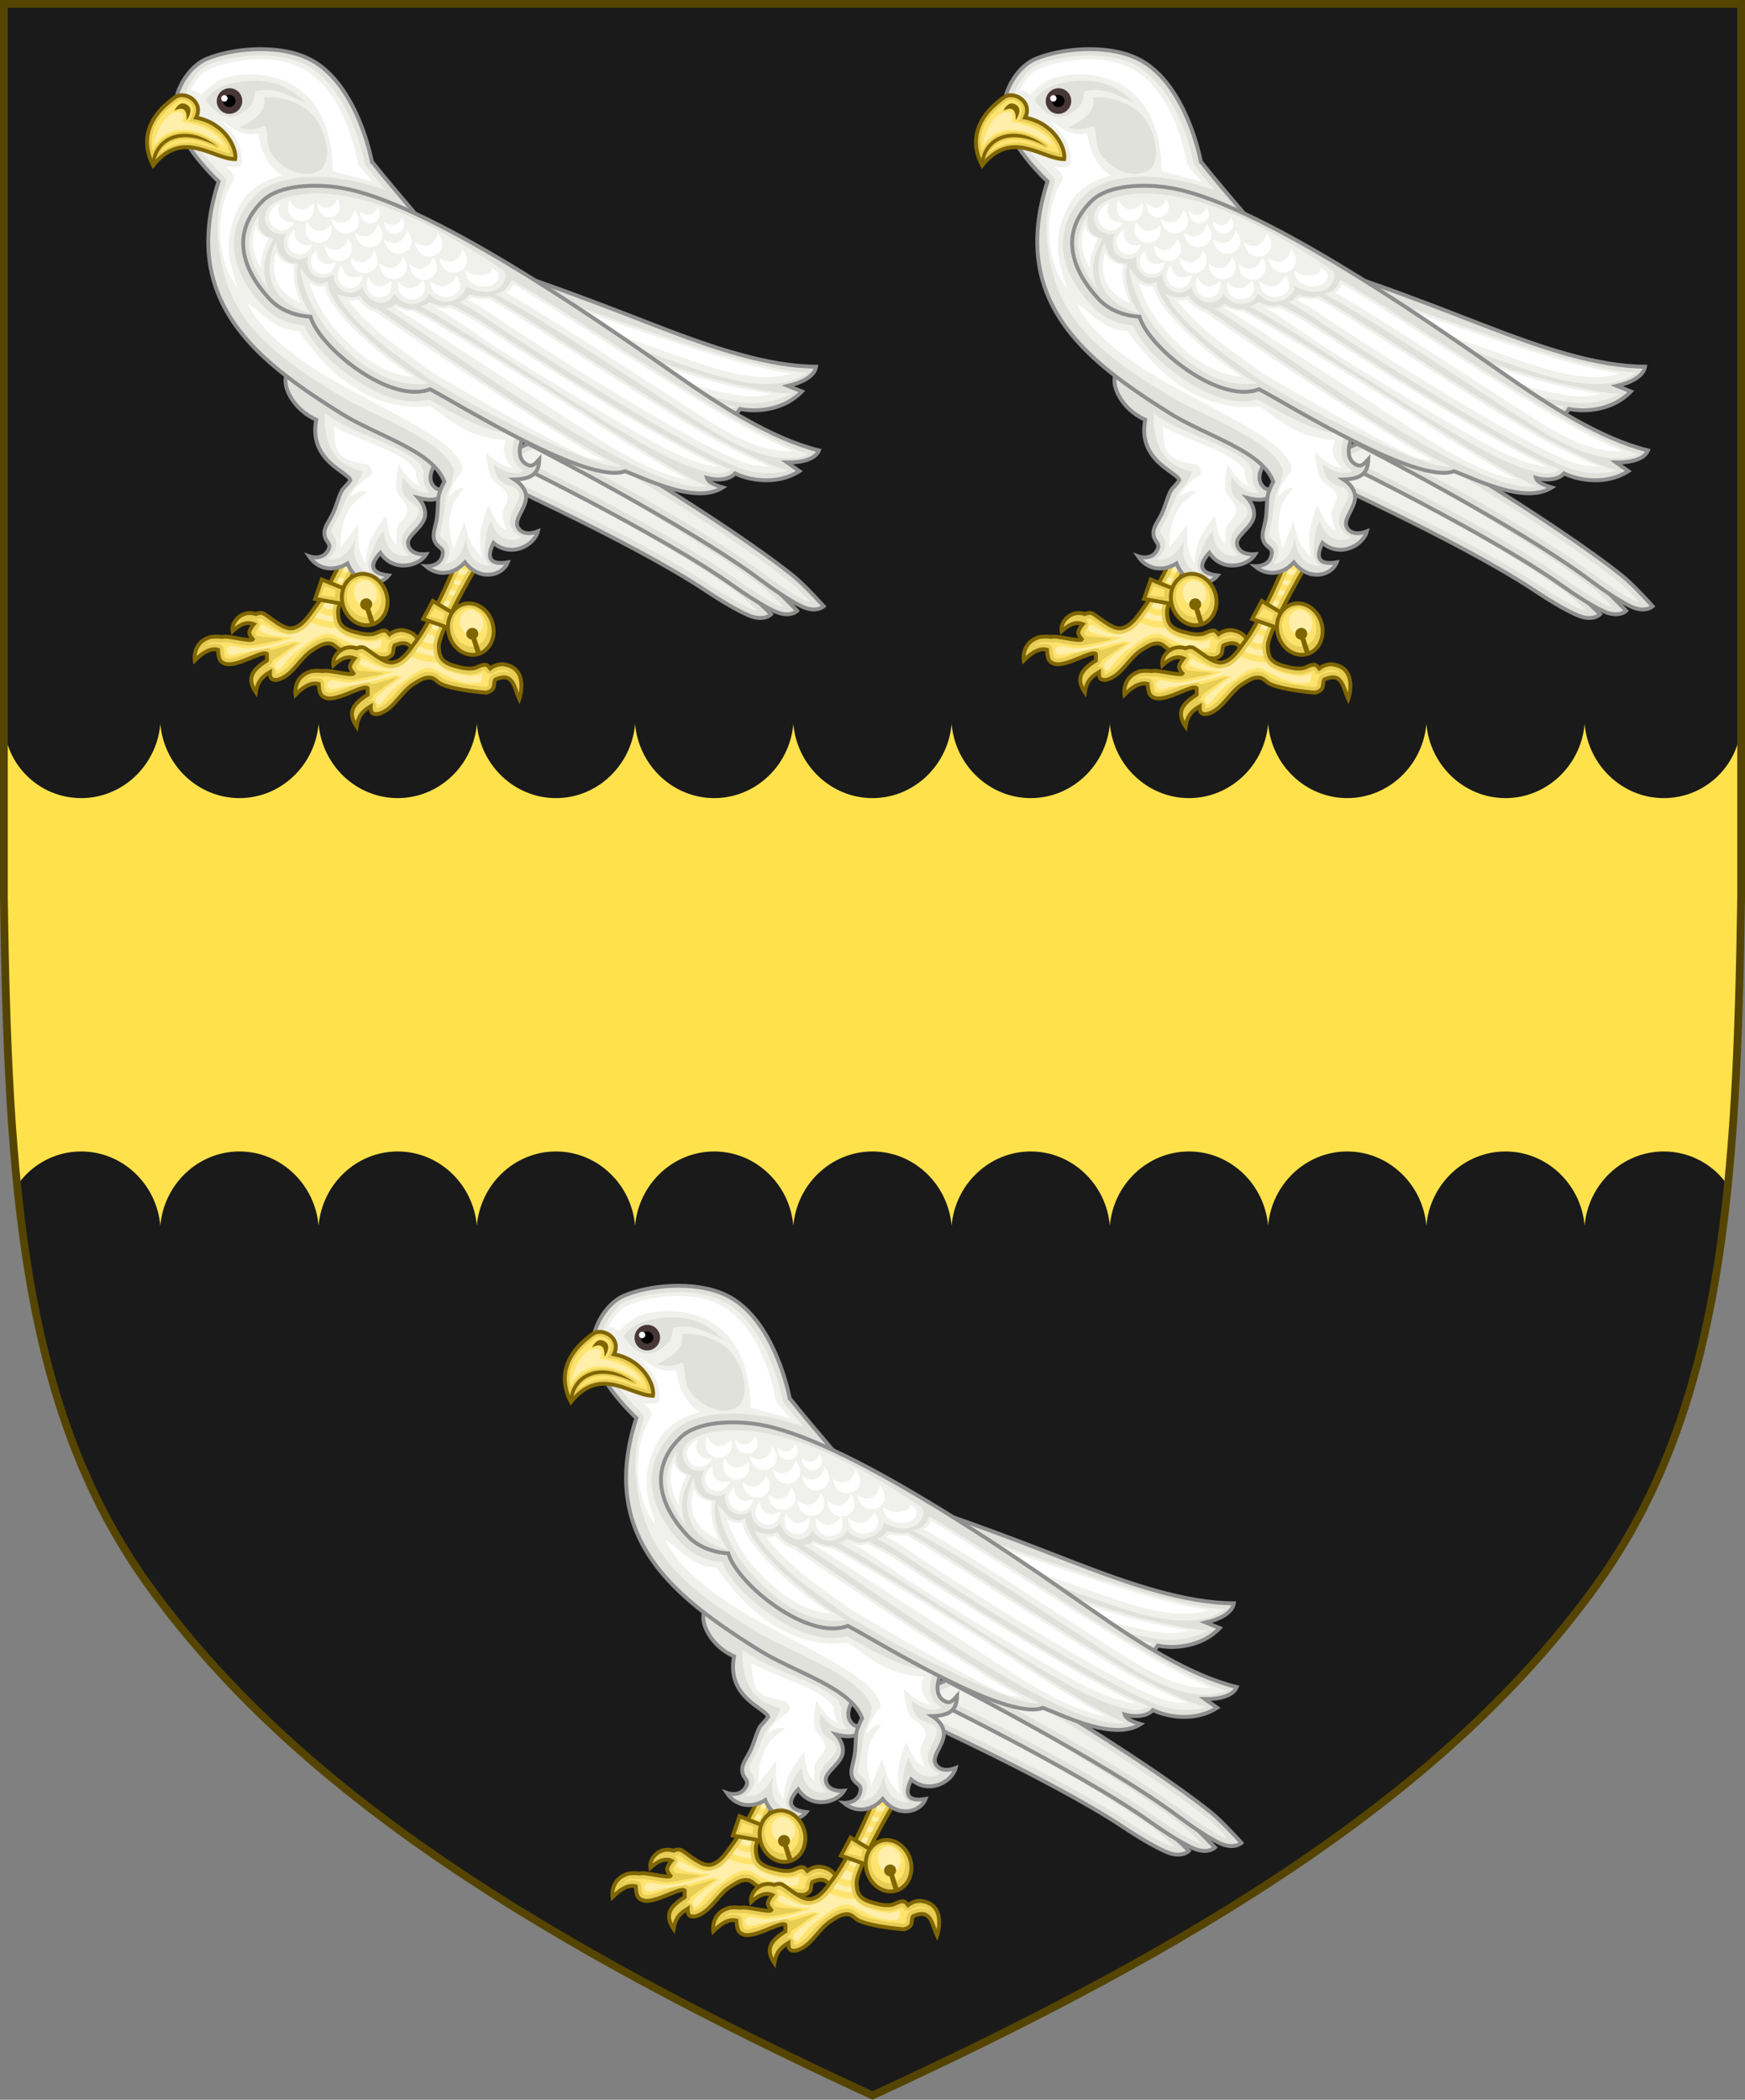
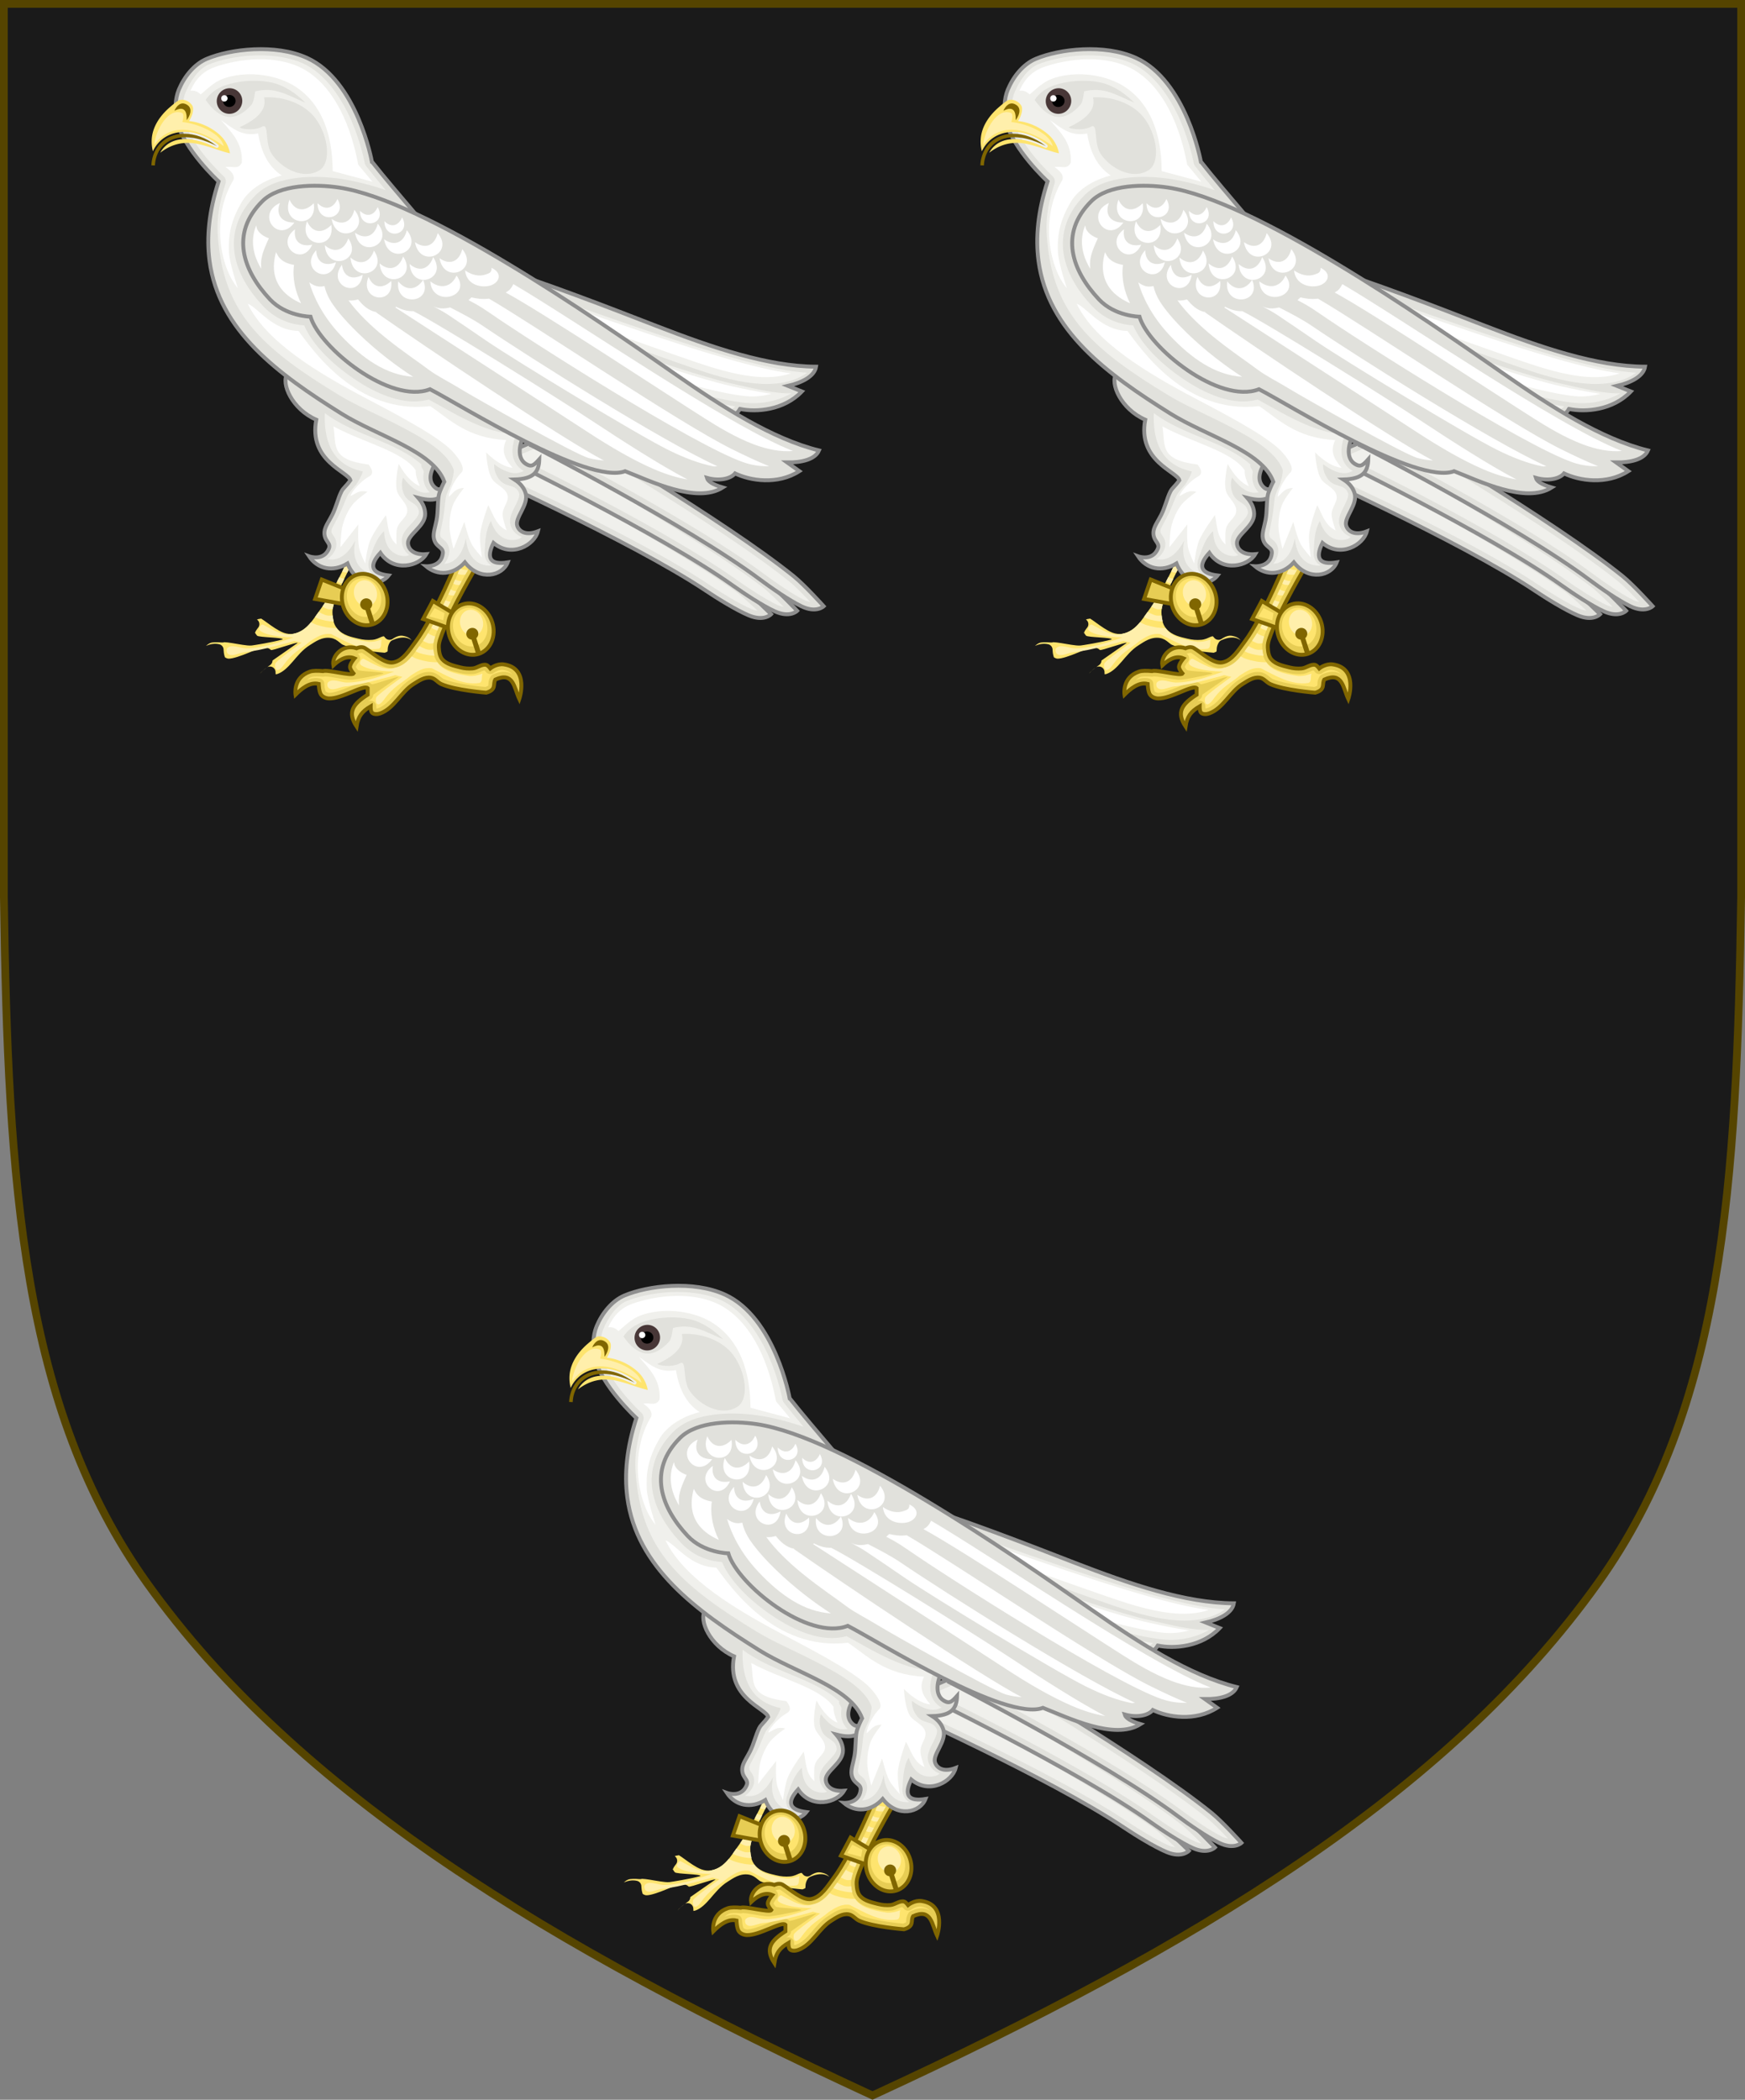
<svg xmlns="http://www.w3.org/2000/svg" xmlns:ns1="http://www.inkscape.org/namespaces/inkscape" xmlns:ns2="http://sodipodi.sourceforge.net/DTD/sodipodi-0.dtd" xmlns:xlink="http://www.w3.org/1999/xlink" width="450" height="541.375" id="svg2" version="1.1" ns1:version="0.92.2 5c3e80d, 2017-08-06" ns2:docname="Arms of Joseph Hawker.svg" ns1:export-filename="/Users/Soda/Desktop/UK of the GB and NI.png" ns1:export-xdpi="143.23364" ns1:export-ydpi="143.23364">
  <rect width="100%" height="100%" fill="#808080" stroke="none" />
  <defs id="defs4" />
  <ns2:namedview id="base" pagecolor="#ffffff" bordercolor="#666666" borderopacity="1.0" ns1:pageopacity="0.0" ns1:pageshadow="2" ns1:zoom="1.0658037" ns1:cx="225" ns1:cy="88.889173" ns1:document-units="px" ns1:current-layer="layer1" showgrid="false" ns1:window-width="1440" ns1:window-height="790" ns1:window-x="0" ns1:window-y="1" ns1:window-maximized="1" showguides="false" ns1:guide-bbox="true" ns1:object-nodes="false" ns1:snap-nodes="false" ns1:snap-page="true" ns1:snap-bbox="false" ns1:snap-grids="false" ns1:snap-to-guides="false" fit-margin-top="0" fit-margin-left="0" fit-margin-right="0" fit-margin-bottom="0" ns1:snap-global="false">
    <ns1:grid type="xygrid" id="grid14322" empspacing="5" visible="true" enabled="true" snapvisiblegridlinesonly="true" originx="0" originy="-0.001" />
  </ns2:namedview>
  <g ns1:label="Layer" ns1:groupmode="layer" id="layer1" transform="translate(588.048,126.626)" style="display:inline">
    <g id="g34921" style="fill:#ffeb51;fill-opacity:1;stroke:#806600;stroke-width:1.5;stroke-miterlimit:4;stroke-dasharray:none" transform="translate(0,-7.906)">
      <g transform="translate(0,-1)" id="g28316" style="fill:#ffeb51;fill-opacity:1;stroke:#806600;stroke-width:1.5;stroke-miterlimit:4;stroke-dasharray:none" />
      <g transform="translate(0,-1)" id="g28303" style="fill:#ffeb51;fill-opacity:1;stroke:#806600;stroke-width:1.5;stroke-miterlimit:4;stroke-dasharray:none" />
    </g>
    <g id="g6659" transform="translate(0,-0.027)">
      <g transform="translate(0,10.802)" id="g6663" />
    </g>
    <g style="stroke-width:0.888;stroke-miterlimit:4;stroke-dasharray:none" id="g11618-9-0-2" transform="matrix(1.127,0,0,1.127,186.794,233.424)" />
    <g id="g6663-8" transform="matrix(1.145,0,0,1.145,1430.151,21.315)" style="stroke-width:1.31;stroke-miterlimit:4;stroke-dasharray:none" />
    <g style="stroke-width:0.772;stroke-miterlimit:4;stroke-dasharray:none" id="g11618-9-0-2-0" transform="matrix(1.295,0,0,1.295,121.073,160.443)" />
    <g style="stroke-width:0.87;stroke-miterlimit:4;stroke-dasharray:none" id="g13998" transform="matrix(1.149,0,0,1.149,-93.647,-107.877)" />
    <g style="stroke-width:0.772;stroke-miterlimit:4;stroke-dasharray:none" id="g11618-9-0-2-0-2" transform="matrix(1.295,0,0,1.295,-126.892,-684.592)" />
    <g style="stroke-width:0.87;stroke-miterlimit:4;stroke-dasharray:none" id="g13998-3" transform="matrix(1.149,0,0,1.149,-341.611,-952.912)" />
    <g style="stroke-width:0.888;stroke-miterlimit:4;stroke-dasharray:none" id="g11618-9-0-2-9" transform="matrix(0.169,0,0,0.178,1533.593,564.701)" />
    <g id="g13998-5" transform="matrix(0.15,0,0,0.158,1505.556,527.839)" />
    <g style="display:inline;stroke-width:1;stroke-miterlimit:4;stroke-dasharray:none" id="g16963-90-4" transform="matrix(0.12,-0.095,0.09,0.126,1666.233,675.448)" />
    <g id="g1388">
      <path ns1:connector-curvature="0" id="path970" style="display:inline;fill:#1a1a1a;fill-opacity:1;stroke:none;stroke-width:2;stroke-miterlimit:4;stroke-dasharray:none;stroke-opacity:1" d="m -175.953,281.505 c 32.24,-45.131 35.83,-102.85 36.905,-176.814 v -230.318 h -224 -224 v 230.318 c 1.075,73.964 4.664,131.682 36.905,176.814 38.837,54.365 103.537,93.598 187.095,132.143 83.558,-38.545 148.258,-77.777 187.095,-132.143 z" ns2:nodetypes="scccccscs" />
-       <path ns2:nodetypes="ccccccccccccccccccccccccccccccccccccccccccccccccc" ns1:connector-curvature="0" id="path2314" d="m -587.048,59.208 v 45.484 c 0.39,26.864 1.12,51.575 3.426,74.328 3.586,-5.29 9.645,-8.767 16.518,-8.768 10.69,0.013 19.469,8.455 20.4,19.137 0.931,-10.686 9.715,-19.13 20.41,-19.137 10.69,0.013 19.469,8.455 20.4,19.137 0.931,-10.686 9.717,-19.13 20.412,-19.137 10.69,0.013 19.469,8.455 20.4,19.137 0.931,-10.686 9.715,-19.13 20.41,-19.137 10.69,0.013 19.469,8.455 20.4,19.137 0.931,-10.686 9.717,-19.13 20.412,-19.137 10.69,0.013 19.467,8.455 20.398,19.137 0.931,-10.686 9.717,-19.13 20.412,-19.137 10.69,0.013 19.469,8.455 20.4,19.137 0.931,-10.686 9.715,-19.13 20.41,-19.137 10.69,0.013 19.469,8.455 20.4,19.137 0.931,-10.686 9.717,-19.13 20.412,-19.137 10.69,0.013 19.469,8.455 20.4,19.137 0.931,-10.686 9.715,-19.13 20.41,-19.137 10.69,0.013 19.469,8.455 20.4,19.137 0.931,-10.686 9.717,-19.13 20.412,-19.137 10.69,0.013 19.467,8.455 20.398,19.137 0.931,-10.686 9.717,-19.13 20.412,-19.137 6.872,8e-5 12.931,3.478 16.518,8.768 2.306,-22.753 3.036,-47.464 3.426,-74.328 V 59.208 c 0.001,11.015 -8.928,19.945 -19.943,19.945 -10.695,-0.007 -19.481,-8.449 -20.412,-19.135 -0.931,10.682 -9.708,19.121 -20.398,19.135 -10.695,-0.007 -19.481,-8.449 -20.412,-19.135 -0.931,10.682 -9.71,19.121 -20.4,19.135 -10.695,-0.007 -19.479,-8.449 -20.41,-19.135 -0.931,10.682 -9.71,19.121 -20.4,19.135 -10.695,-0.007 -19.481,-8.449 -20.412,-19.135 -0.931,10.682 -9.71,19.121 -20.4,19.135 -10.695,-0.007 -19.479,-8.449 -20.41,-19.135 -0.931,10.682 -9.71,19.121 -20.4,19.135 -10.695,-0.007 -19.481,-8.449 -20.412,-19.135 -0.931,10.682 -9.708,19.121 -20.398,19.135 -10.695,-0.007 -19.481,-8.449 -20.412,-19.135 -0.931,10.682 -9.71,19.121 -20.4,19.135 -10.695,-0.007 -19.479,-8.449 -20.41,-19.135 -0.931,10.682 -9.71,19.121 -20.4,19.135 -10.695,-0.007 -19.481,-8.449 -20.412,-19.135 -0.931,10.682 -9.71,19.121 -20.4,19.135 -10.695,-0.007 -19.479,-8.449 -20.41,-19.135 -0.931,10.682 -9.71,19.121 -20.4,19.135 -11.015,-1.3e-4 -19.944,-8.93 -19.943,-19.945 z" style="display:inline;fill:#ffe24b;fill-opacity:1;stroke:none;stroke-width:2.332;stroke-miterlimit:4;stroke-dasharray:none;stroke-opacity:1" />
      <g id="g1251">
        <g style="stroke-width:0.991;stroke-miterlimit:4;stroke-dasharray:none" transform="matrix(1,-0.136,0.136,1,-548.529,-343.746)" id="g1191">
          <path ns2:nodetypes="ccccsssscccccc" ns1:connector-curvature="0" id="path1185" d="m 105.471,336.896 c 4.011,1.441 11.086,1.88 16.293,-2.286 l -3.332,-1.889 c 3.663,-0.334 7.035,-1.503 7.775,-3.895 -12.237,-1.711 -25.675,-8.442 -38.967,-15.783 -21.962,-12.129 -62.023,-34.616 -84.293,-35.571 -6.032,-0.259 -15.216,0.743 -19.115,5.527 -7.457,9.148 -2.961,18.266 4.559,24.752 4.522,3.9 10.775,3.321 10.775,3.321 3.153,7.666 22.646,20.243 32.322,15.263 7.957,3.095 36.922,17.491 45.974,12.931 6.478,1.758 19.034,6.464 25.246,1.547 -2.749,-0.514 -3.958,-1.22 -4.287,-2.036 3.197,0.562 6.046,-0.352 7.05,-1.88 z" style="fill:#e1e1dc;fill-opacity:1;stroke:#8e8e8e;stroke-width:0.991;stroke-linecap:butt;stroke-linejoin:miter;stroke-miterlimit:4;stroke-dasharray:none;stroke-opacity:1" />
          <path ns2:nodetypes="cccccccccccccccccccccccscccscccccccsscsccccccsccccscccccccscc" style="fill:#f0f0ec;fill-opacity:1;stroke:none;stroke-width:0.991;stroke-linecap:butt;stroke-linejoin:miter;stroke-miterlimit:4;stroke-dasharray:none;stroke-opacity:1" d="m 1.15,279.379 c -2.46,0.038 -5.216,0.291 -7.748,0.875 -3.376,0.779 -6.267,2.173 -7.76,4.004 -2.364,4.074 1.655,7.884 5.094,6.285 -1.844,6.263 4.476,7.353 6.115,5.184 -0.397,5.08 4.441,6.468 6.996,3.912 0.454,4.141 5.241,5.882 7.73,2.467 1.996,4.604 7.212,4.576 8.32,0.852 3.191,4.124 8.461,1.643 8.766,-0.934 4.891,4.404 9.958,-0.974 9.064,-2.891 9.245,3.686 11.265,-3.764 9.223,-5.02 -14.709,-7.775 -29.385,-14.101 -43.459,-14.705 -0.735,-0.032 -1.522,-0.042 -2.342,-0.029 z m -17.77,7.033 c -4.773,8.551 0.861,14.974 4.408,18.936 -2.995,-5.748 -1.528,-8.821 -0.129,-13.164 -3.645,-0.292 -4.553,-2.864 -4.279,-5.771 z m 4.928,6.484 c -1.597,4.376 -2.829,14.99 10.764,17.379 -2.617,-2.893 -5.04,-7.838 -4.475,-12.32 -3.505,0.286 -5.373,-1.719 -6.289,-5.059 z m 61.057,3.457 c -0.833,1.645 -0.985,3.215 -3.99,3.99 10.781,3.989 38.971,19.334 50.312,24.946 7.3,3.612 19.464,9.302 28.076,4.764 -17.69,-3.419 -56.945,-26.05 -74.398,-33.7 z m -54.162,2.514 c 0,0 1.687,9.372 11.381,17.691 7.386,6.338 15.487,10.535 24.383,8.332 -4.075,-1.55 -12.019,-6.264 -18.457,-11.32 -5.506,-4.325 -9.91,-8.901 -9.85,-11.965 -3.108,2.468 -5.542,-0.995 -7.457,-2.738 z m 49.094,2.205 c -1.932,0.622 -3.545,0.286 -5.215,0.123 -1.285,1.354 -1.077,1.647 -2.545,2.213 0,0 3.391,1.23 7.703,3.598 10.946,6.011 49.361,25.417 62.882,28.555 6.834,1.586 11.916,-0.869 11.916,-0.869 -3.822,-0.276 -9.381,-2.51 -14.609,-4.449 C 90.25,324.984 56.175,306.299 44.297,301.072 Z m -15.346,3.107 c -0.892,0.956 -1.548,1.2 -2.168,1.342 5.641,1.428 43.324,22.347 60.453,28.768 4.685,1.756 8.659,2.775 12.459,3.129 2.786,0.26 4.684,-1.32 4.684,-1.32 -16.025,-4.815 -47.063,-20.541 -60.408,-27.706 -3.009,-1.616 -6.22,-2.857 -9.449,-4.109 -2.462,1.176 -3.879,0.261 -5.57,-0.104 z m -17.92,0.166 c -1.463,1.132 -3.512,0.788 -5.783,0.305 5.36,8.397 19.973,15.597 24.572,18.402 2.446,1.492 5.936,2.782 8.572,4.049 8.018,3.852 34.072,13.351 38.025,10.944 -10.715,-2.978 -45.567,-22.449 -60.365,-30.657 -2.111,-0.167 -3.432,-1.31 -5.021,-3.043 z m 9.391,1.16 c -0.604,0.854 -1.353,1.491 -2.625,1.344 13.445,6.386 66.165,38.751 81.136,34.057 -5.857,-1.509 -18.721,-7.814 -31.775,-14.594 -8.84,-4.591 -34.972,-17.507 -41.695,-19.969 -1.681,0.431 -3.36,-0.104 -5.041,-0.838 z" id="path1187" ns1:connector-curvature="0" />
          <path ns2:nodetypes="ccccccccccccccccccccccccccccccccccscccccccccccccccccccccccccccccccccccccccccccsccccccccccccscccccsccccccccccsscccccccscscccccccccccccscscc" style="fill:#ffffff;fill-opacity:1;stroke:none;stroke-width:0.991;stroke-linecap:butt;stroke-linejoin:miter;stroke-miterlimit:4;stroke-dasharray:none;stroke-opacity:1" d="m 2.881,280.42 c -0.826,2.603 -2.887,3.31 -4.957,1.598 0.622,5.79 8.286,3.07 4.957,-1.598 z m 10.445,0.992 c -0.734,2.315 -2.566,2.94 -4.406,1.418 0.553,5.148 7.367,2.733 4.406,-1.418 z m -22.623,0.447 c -1.728,6.79 8.053,6.942 6.258,0.281 -2.024,2.589 -4.642,2.518 -6.258,-0.281 z m 16.777,0.871 c -0.441,3.256 -2.737,4.517 -5.545,2.916 1.934,6.734 10.456,1.928 5.545,-2.916 z m -19.117,0.236 c -5.987,3.552 0.775,10.536 4.197,4.598 -3.241,0.395 -5.031,-1.496 -4.197,-4.598 z m 31.455,0.428 c -0.734,2.315 -2.568,2.942 -4.408,1.42 0.553,5.148 7.369,2.731 4.408,-1.42 z m -6.027,2.221 c -0.441,3.256 -2.739,4.517 -5.547,2.916 1.934,6.734 10.458,1.928 5.547,-2.916 z m 15.5,0.811 c -0.441,3.256 -2.735,4.517 -5.543,2.916 1.934,6.734 10.454,1.928 5.543,-2.916 z m -7.93,0.092 c -0.441,3.256 -2.739,4.517 -5.547,2.916 1.934,6.734 10.458,1.928 5.547,-2.916 z m -25.613,0.391 c -1.728,6.79 8.055,6.938 6.26,0.277 -2.024,2.589 -4.644,2.522 -6.26,-0.277 z m -2.836,2.352 c -4.871,4.433 2.732,9.611 4.77,3.457 -2.929,0.985 -4.949,-0.425 -4.77,-3.457 z m -9.984,0.037 c -0.811,2.768 -0.471,5.201 0.404,7.41 0.502,1.267 1.245,2.408 2.008,3.504 -0.128,-0.893 -0.256,-1.785 -0.189,-2.6 0.155,-1.882 0.739,-3.578 1.334,-5.365 -1.42,-0.357 -2.588,-1.002 -3.225,-2.025 -0.176,-0.283 -0.215,-0.618 -0.332,-0.924 z m 53.033,0.553 c -0.441,3.256 -2.737,4.519 -5.545,2.918 1.934,6.734 10.456,1.927 5.545,-2.918 z m -29.264,0.297 c -0.749,3.2 -3.155,4.234 -5.797,2.373 1.284,6.888 10.224,2.918 5.797,-2.373 z m 6.85,2.432 c -0.749,3.2 -3.157,4.236 -5.799,2.375 1.284,6.888 10.226,2.916 5.799,-2.375 z m 15.232,0.092 c -0.749,3.2 -3.157,4.236 -5.799,2.375 1.284,6.888 10.226,2.916 5.799,-2.375 z m -7.662,0.631 c -0.749,3.2 -3.155,4.236 -5.797,2.375 1.284,6.888 10.224,2.916 5.797,-2.375 z m 22.801,0.523 c 0.146,1.202 -0.341,1.396 -1.412,1.885 -1.461,0.666 -3.335,0.538 -5.258,-0.518 0.659,3.365 4.039,4.078 6.486,3.289 2.37,-0.764 3.504,-3.477 0.184,-4.656 z m -45.066,0.197 c -3.973,5.253 4.45,8.945 5.322,2.521 -2.698,1.506 -4.942,0.491 -5.322,-2.521 z m -10.18,1.566 c -0.287,1.83 -0.381,3.852 0.303,5.859 0.897,2.633 3.038,5.047 7.441,6.467 -1.748,-2.718 -2.947,-6.143 -2.82,-9.576 -1.474,-0.083 -2.804,-0.464 -3.791,-1.318 -0.459,-0.397 -0.793,-0.917 -1.133,-1.432 z m 46.537,1.121 c -0.976,3.054 -3.684,4.007 -6.521,2.178 1.104,6.624 11.176,2.968 6.521,-2.178 z m -29.428,0.332 c -3.435,5.62 5.312,8.461 5.545,1.982 -2.536,1.765 -4.869,0.978 -5.545,-1.982 z m 44.107,0.346 c -0.211,0.48 -0.356,0.925 -0.746,1.449 -0.242,0.325 -0.614,0.605 -0.977,0.887 10.216,4.233 37.625,18.792 48.048,23.95 3.637,1.8 8.44,4.084 13.318,5.352 3.479,0.904 6.943,1.233 10.074,0.623 -17.002,-4.589 -53.823,-25.121 -69.718,-32.26 z m -23.057,1.328 c -1.444,2.836 -4.067,3.314 -6.291,1.035 -0.226,6.697 9.543,4.812 6.291,-1.035 z m -13.971,0.678 c -1.826,6.328 7.364,6.755 5.875,0.445 -1.979,2.373 -4.44,2.231 -5.875,-0.445 z m 31.205,2.336 c -1.702,0.408 -3.185,0.301 -4.486,0.15 -0.232,0.275 -0.473,0.554 -0.674,0.785 1.184,0.468 2.611,0.947 5.904,2.756 10.948,6.013 49.424,25.385 62.58,28.438 2.582,0.599 4.752,0.528 6.582,0.305 -3.197,-0.913 -6.576,-2.109 -9.953,-3.361 -14.304,-5.305 -48.264,-23.884 -59.953,-29.073 z m -46.139,0.637 c 1.416,3.339 4.071,8.054 9.475,12.691 6.136,5.266 12.567,8.834 19.467,8.562 -4.441,-2.235 -9.989,-5.569 -15.133,-9.609 -2.794,-2.195 -5.322,-4.457 -7.189,-6.623 -1.316,-1.527 -2.15,-3.001 -2.637,-4.484 -0.489,0.177 -0.984,0.273 -1.467,0.27 -0.956,-0.007 -1.79,-0.367 -2.516,-0.807 z m 36.51,2.631 c -1.174,0.439 -2.263,0.574 -3.162,0.443 -0.487,-0.071 -0.791,-0.184 -1.188,-0.297 1.273,0.554 2.269,0.877 3.982,1.762 3.008,1.554 6.64,3.544 10.625,5.688 7.97,4.286 34.502,16.859 42.96,20.03 4.619,1.731 8.484,2.715 12.15,3.057 0.397,0.037 0.612,-0.117 0.959,-0.154 -14.787,-4.927 -44.965,-19.973 -57.359,-26.628 -2.814,-1.511 -5.864,-2.696 -8.969,-3.9 z m -23.643,0.408 c -0.768,0.323 -1.569,0.52 -2.359,0.516 -0.013,-7e-5 -0.026,-0.006 -0.039,-0.006 2.658,2.989 6.406,5.88 10.17,8.34 4.829,3.155 9.56,5.615 11.965,7.082 2.252,1.374 5.719,2.671 8.453,3.984 3.906,1.877 25.187,10.934 28.748,11.542 1.513,0.258 2.832,0.284 4.059,0.248 -11.075,-4.346 -43.179,-21.725 -56.193,-28.958 -1.995,-0.267 -3.447,-1.393 -4.803,-2.748 z m 4.803,2.748 c 0.116,0.015 0.228,0.039 0.348,0.049 l -0.555,-0.166 c 0.068,0.038 0.139,0.079 0.207,0.117 z m 5.105,-1.889 c -0.068,0.071 -0.138,0.137 -0.213,0.205 7.087,3.634 35.016,17.988 46.402,23.827 6.191,3.175 12.415,5.994 17.959,7.715 3.192,0.991 6.107,1.545 8.684,1.684 -6.851,-2.704 -16.724,-7.619 -26.908,-12.908 -8.84,-4.591 -34.94,-17.461 -41.472,-19.868 -1.578,0.236 -3.067,-0.103 -4.451,-0.654 z" id="path1189" ns1:connector-curvature="0" />
        </g>
        <g style="stroke-width:1.092;stroke-miterlimit:4;stroke-dasharray:none" transform="matrix(0.915,-0.048,0.048,0.915,-478.951,-15.076)" id="g5766">
          <path ns2:nodetypes="ccscssc" ns1:connector-curvature="0" id="path5762" d="m 12.423,10.68 10.885,-4.354 c 0,0 43.973,25.732 63.375,41.363 3.108,2.504 8.466,8.466 8.466,8.466 0,0 -2.07,2.035 -6.289,-1e-6 C 85.419,54.496 80.311,50.942 77.249,48.657 56.941,33.497 12.423,10.68 12.423,10.68 Z" style="fill:#e1e1dc;fill-opacity:1;stroke:#8e8e8e;stroke-width:1.092;stroke-linecap:butt;stroke-linejoin:miter;stroke-miterlimit:4;stroke-dasharray:none;stroke-opacity:1" />
          <path style="fill:#f0f0ec;fill-opacity:1;stroke:none;stroke-width:1.092;stroke-linecap:butt;stroke-linejoin:miter;stroke-miterlimit:4;stroke-dasharray:none;stroke-opacity:1" d="m 23.131,8.482 -6.135,2.453 c 5.77,2.976 42.299,21.904 61.412,36.172 3.005,2.243 8.148,5.791 11.291,7.307 0.688,0.332 1.184,0.434 1.67,0.535 -1.843,-1.956 -4.173,-4.364 -5.898,-5.754 C 66.685,34.06 24.531,9.304 23.131,8.482 Z" id="path5764" ns1:connector-curvature="0" ns2:nodetypes="ccsscsc" />
        </g>
        <g style="stroke-width:1.092;stroke-miterlimit:4;stroke-dasharray:none" id="g5760" transform="matrix(0.916,-0.021,0.021,0.916,-471.101,-18.18)">
          <path style="fill:#e1e1dc;fill-opacity:1;stroke:#8e8e8e;stroke-width:1.092;stroke-linecap:butt;stroke-linejoin:miter;stroke-miterlimit:4;stroke-dasharray:none;stroke-opacity:1" d="m 12.755,10.255 10.885,-4.354 c 0,0 43.973,25.732 63.375,41.363 3.108,2.504 8.466,8.466 8.466,8.466 0,0 -2.07,2.035 -6.289,-10e-7 C 85.751,54.071 80.643,50.517 77.582,48.232 57.273,33.072 12.755,10.255 12.755,10.255 Z" id="path5756" ns1:connector-curvature="0" ns2:nodetypes="ccscssc" />
          <path style="fill:#f0f0ec;fill-opacity:1;stroke:none;stroke-width:1.092;stroke-linecap:butt;stroke-linejoin:miter;stroke-miterlimit:4;stroke-dasharray:none;stroke-opacity:1" d="m 23.463,8.057 -6.135,2.453 c 5.77,2.976 42.299,21.904 61.412,36.172 3.005,2.243 8.148,5.791 11.291,7.307 0.688,0.332 1.184,0.434 1.67,0.535 -1.843,-1.956 -4.173,-4.364 -5.898,-5.754 C 67.018,33.636 24.863,8.879 23.463,8.057 Z" id="path5758" ns1:connector-curvature="0" ns2:nodetypes="ccsscsc" />
        </g>
        <g style="stroke-width:1.092;stroke-miterlimit:4;stroke-dasharray:none" id="g5748" transform="matrix(0.916,0,0,0.916,-463.328,-21.052)">
          <path ns2:nodetypes="ccscssc" ns1:connector-curvature="0" id="path5729" d="m 13.01,9.911 10.885,-4.354 c 0,0 43.973,25.732 63.375,41.363 3.108,2.504 8.466,8.466 8.466,8.466 0,0 -2.07,2.035 -6.289,-10e-7 C 86.007,53.726 80.898,50.173 77.837,47.887 57.528,32.727 13.01,9.911 13.01,9.911 Z" style="fill:#e1e1dc;fill-opacity:1;stroke:#8e8e8e;stroke-width:1.092;stroke-linecap:butt;stroke-linejoin:miter;stroke-miterlimit:4;stroke-dasharray:none;stroke-opacity:1" />
          <path style="fill:#f0f0ec;fill-opacity:1;stroke:none;stroke-width:1.092;stroke-linecap:butt;stroke-linejoin:miter;stroke-miterlimit:4;stroke-dasharray:none;stroke-opacity:1" d="m 23.718,7.712 -6.135,2.453 c 5.77,2.976 42.299,21.904 61.412,36.172 3.005,2.243 8.148,5.791 11.291,7.307 0.688,0.332 1.184,0.434 1.67,0.535 -1.843,-1.956 -4.173,-4.364 -5.898,-5.754 C 67.273,33.291 25.119,8.534 23.718,7.712 Z" id="path5742" ns1:connector-curvature="0" ns2:nodetypes="ccsscsc" />
        </g>
        <g style="stroke-width:0.92;stroke-miterlimit:4;stroke-dasharray:none" transform="matrix(1.087,0,0,1.087,-532.611,-386.663)" id="g5805">
-           <path ns2:nodetypes="ccssscccsccsccssccccssssscccscssssssccccc" ns1:connector-curvature="0" id="path5799" d="m 33.278,359.615 0.718,3.472 c 0,0 -5.742,14.189 -10.296,20.233 -1.444,1.917 -2.912,4.451 -5.268,4.909 -2.129,0.414 -4.924,-2.293 -6.795,-3.418 -0.821,-0.494 -1.945,0.066 -1.945,0.066 -3.244,-1.102 -5.915,1.813 -5.507,4.07 1.034,-0.984 3.017,-2.561 5.028,-1.676 0,0 -1.08,1.268 -1.077,2.035 0.002,0.589 0.838,1.556 0.838,1.556 -0.413,0.661 -6.298,-1.002 -7.235,-0.562 -1.247,-0.118 -2.375,-0.128 -3.108,0.121 -4.085,1.391 -3.424,5.469 -3.424,5.469 1.394,-1.387 3.397,-3.086 5.507,-2.558 0,0 0.051,1.776 0.517,2.492 0.389,0.598 1.202,0.931 1.916,0.958 3.055,0.113 8.263,-3.366 9.18,-2.448 v 1.556 c -3.435,2.189 -4.903,4.103 -2.634,7.542 0.375,-2.384 1.268,-3.562 3.352,-4.789 0,0 -0.047,1.212 0.359,1.556 0.488,0.414 1.314,0.336 1.916,0.12 3.347,-1.205 4.89,-5.099 7.914,-6.972 1.267,-0.785 2.584,-1.709 4.058,-1.49 1.042,0.155 1.552,1.089 2.514,1.518 3.302,1.474 10.655,2.035 10.655,2.035 2.558,-0.731 1.494,-2.066 2.155,-3.113 4.347,-1.96 4.447,2.001 5.683,4.618 0,0 2.497,-7.316 -3.648,-8.21 -1.739,-0.253 -3.232,0.958 -3.232,0.958 0,0 -0.545,-0.74 -0.958,-0.838 -1.083,-0.257 -2.123,0.743 -3.232,0.838 -0.958,0.082 -1.942,-0.001 -2.873,-0.239 -1.523,-0.39 -3.275,-0.732 -4.31,-1.916 -0.656,-0.751 -0.784,-1.877 -0.838,-2.873 -0.038,-0.688 0.141,-1.382 0.359,-2.035 2.15,-6.451 9.218,-18.197 9.218,-18.197 l 1.796,-1.437 0.359,-3.232 -4.31,-1.916 z" style="fill:#e7cd54;fill-opacity:1;stroke:#806600;stroke-width:0.92;stroke-linecap:butt;stroke-linejoin:miter;stroke-miterlimit:4;stroke-dasharray:none;stroke-opacity:1" />
          <path ns2:nodetypes="ccccsssscccccccccccssccccccccccscccccccccccssccsscccccccscccccccscscccccccc" ns1:connector-curvature="0" id="path5801" d="m 36.685,359.296 -1.904,1.021 0.516,2.502 c 0.053,0.257 0.028,0.523 -0.07,0.766 0,0 -1.447,3.576 -3.467,7.912 -2.02,4.336 -4.582,9.415 -6.998,12.621 -1.366,1.813 -2.919,4.799 -6.074,5.412 -1.704,0.331 -3.17,-0.491 -4.463,-1.316 -1.293,-0.826 -2.487,-1.795 -3.27,-2.266 0.018,0.011 -0.67,0.117 -0.67,0.117 -0.102,0.05 -0.209,0.087 -0.32,0.109 0.65,0.446 0.771,1.357 0.26,1.957 0,0 -0.219,0.262 -0.438,0.596 -0.218,0.334 -0.321,0.816 -0.322,0.574 -0.001,-0.331 0.042,0.033 0.199,0.27 0.157,0.237 0.316,0.422 0.316,0.422 0.381,0.441 6.377,0.408 6.068,0.902 -2.504,0.706 -6.996,1.406 -7.344,1.438 -0.348,0.032 -0.667,0.012 -1.021,-0.019 -0.708,-0.064 -1.527,-0.2 -2.352,-0.34 -0.824,-0.14 -1.651,-0.282 -2.285,-0.359 -0.317,-0.038 -0.588,-0.059 -0.756,-0.061 -0.168,-10e-4 -0.257,0.076 0.014,-0.051 -0.215,0.101 -0.453,0.142 -0.689,0.119 -1.18,-0.112 -2.226,-0.055 -2.555,0.057 -0.574,0.195 -0.865,0.473 -1.197,0.738 0.962,-0.4 2.024,-0.661 3.174,-0.373 0.578,0.144 0.989,0.655 1.006,1.25 0,0 0.011,0.382 0.072,0.84 0.061,0.458 0.259,1.009 0.23,0.965 0.053,0.081 0.513,0.345 0.85,0.357 0.997,0.037 3.043,-0.688 4.838,-1.428 0.898,-0.37 1.746,-0.727 2.529,-0.957 0.392,-0.115 0.765,-0.206 1.193,-0.219 0.429,-0.013 1.027,0.056 1.512,0.541 0.249,0.249 6.336,-2.01 6.336,-1.657 l -5.947,4.153 c -4.92e-4,0.454 -0.232,0.876 -0.615,1.119 -0.26,0.166 -0.398,0.307 -0.625,0.467 0.904,-0.485 1.992,0.194 1.955,1.219 0,0 -0.005,0.218 0.021,0.449 9.45e-4,0.008 0.004,0.009 0.006,0.018 0.058,-0.028 0.214,0.002 0.473,-0.092 1.306,-0.47 2.371,-1.531 3.525,-2.857 1.155,-1.326 2.363,-2.892 4.139,-3.992 1.22,-0.756 2.828,-1.992 4.953,-1.676 0.873,0.13 1.503,0.595 1.928,0.939 0.424,0.344 0.698,0.575 0.932,0.68 1.373,0.613 4.01,1.151 6.213,1.469 2.045,0.295 3.482,0.403 3.715,0.422 0.301,-0.111 0.568,-0.229 0.619,-0.275 0.066,-0.06 0.042,-0.025 0.066,-0.123 0.048,-0.196 -0.104,-1.056 0.533,-2.066 0.139,-0.22 0.34,-0.395 0.578,-0.502 1.241,-0.56 2.349,-0.779 3.371,-0.561 0.464,0.099 0.86,0.315 1.219,0.566 -0.416,-0.492 -1.011,-0.899 -2.201,-1.072 -1.034,-0.151 -2.203,0.676 -2.203,0.676 -0.588,0.478 -1.456,0.368 -1.906,-0.242 0,0 -0.093,-0.125 -0.217,-0.254 -0.026,-0.027 -0.048,-0.034 -0.078,-0.053 -0.098,-0.004 -0.259,0.007 -0.678,0.188 -0.479,0.206 -1.123,0.574 -2.037,0.652 -1.111,0.095 -2.24,3.5e-4 -3.316,-0.275 -1.467,-0.376 -3.539,-0.683 -4.979,-2.33 -1.033,-1.182 -1.106,-2.62 -1.164,-3.674 -0.053,-0.963 0.185,-1.811 0.424,-2.527 2.274,-6.82 9.34,-18.463 9.34,-18.463 0.082,-0.135 0.187,-0.254 0.311,-0.352 l 1.365,-1.092 0.191,-1.721 z m -24.393,38.271 c -0.742,0.532 -1.29,1.02 -1.658,1.465 0.51,-0.511 0.969,-1.05 1.658,-1.465 z" style="fill:#fee46e;fill-opacity:1;stroke:none;stroke-width:0.92;stroke-linecap:butt;stroke-linejoin:miter;stroke-miterlimit:4;stroke-dasharray:none;stroke-opacity:1" />
          <path ns1:connector-curvature="0" id="path5803" d="m 35.062,363.976 c -0.025,0.062 -0.19,0.448 -0.242,0.574 0.137,0.062 0.282,0.141 0.402,0.172 0.452,0.117 1.086,0.106 1.773,0.043 -0.299,-0.196 -0.592,-0.367 -0.871,-0.49 -0.296,-0.13 -0.669,-0.222 -1.062,-0.299 z m -0.834,1.982 c -0.168,0.395 -0.324,0.741 -0.541,1.24 0.106,0.043 0.21,0.097 0.318,0.131 0.396,0.125 0.909,0.143 1.477,0.096 0.261,-0.455 0.413,-0.712 0.631,-1.086 -0.438,-0.013 -0.863,-0.061 -1.264,-0.164 -0.21,-0.054 -0.417,-0.131 -0.621,-0.217 z m -1.152,2.604 c -0.136,0.305 -0.274,0.609 -0.422,0.938 0.137,0.116 0.281,0.21 0.438,0.262 0.282,0.093 0.637,0.122 1.039,0.104 0.168,-0.304 0.341,-0.622 0.502,-0.91 -0.369,-0.031 -0.732,-0.084 -1.078,-0.193 -0.166,-0.052 -0.319,-0.133 -0.479,-0.199 z m -1.049,2.34 c -0.105,0.227 -0.158,0.361 -0.268,0.596 -0.094,0.201 -0.201,0.417 -0.297,0.621 0.118,0.048 0.237,0.116 0.354,0.15 0.265,0.079 0.594,0.097 0.955,0.078 0.191,-0.363 0.354,-0.647 0.543,-0.998 -0.235,-0.035 -0.466,-0.088 -0.691,-0.162 -0.217,-0.071 -0.413,-0.171 -0.596,-0.285 z m -1.225,2.592 c -0.208,0.432 -0.402,0.851 -0.617,1.287 0.021,0.012 0.039,0.031 0.061,0.041 0.282,0.132 0.681,0.198 1.145,0.221 0.204,-0.41 0.408,-0.807 0.615,-1.213 -0.209,-0.03 -0.417,-0.063 -0.619,-0.123 -0.198,-0.059 -0.392,-0.131 -0.584,-0.213 z m -1.299,2.617 c -0.175,0.344 -0.351,0.686 -0.529,1.027 0.16,0.099 0.32,0.198 0.484,0.266 0.192,0.08 0.446,0.126 0.73,0.152 0.161,-0.35 0.328,-0.7 0.496,-1.053 -0.376,-0.07 -0.741,-0.166 -1.078,-0.324 -0.039,-0.018 -0.066,-0.048 -0.104,-0.068 z m -1.227,2.361 c -0.273,0.501 -0.548,0.995 -0.824,1.477 0.124,0.142 0.253,0.259 0.387,0.328 0.307,0.158 0.665,0.275 1.041,0.375 0.209,-0.54 0.429,-1.085 0.674,-1.652 -0.23,-0.052 -0.455,-0.12 -0.67,-0.209 -0.212,-0.088 -0.409,-0.204 -0.607,-0.318 z m -1.613,2.807 c -0.399,0.653 -0.798,1.264 -1.195,1.842 0.407,0.223 0.812,0.419 1.188,0.551 0.361,0.127 0.787,0.101 1.285,-0.012 0.079,-0.539 0.218,-1.036 0.365,-1.479 0.01,-0.031 0.026,-0.068 0.037,-0.1 -0.416,-0.125 -0.816,-0.277 -1.189,-0.469 -0.182,-0.093 -0.341,-0.21 -0.49,-0.334 z m -2.07,3.076 c -0.281,0.386 -0.567,0.798 -0.881,1.24 0.323,0.173 0.637,0.324 0.922,0.418 1.107,0.367 2.336,0.593 3.555,0.645 -0.124,-0.444 -0.21,-0.933 -0.262,-1.469 -0.566,0.096 -1.16,0.112 -1.768,-0.102 -0.515,-0.181 -1.044,-0.436 -1.566,-0.732 z m -1.812,2.459 c -1.021,1.238 -2.291,2.367 -4.094,2.717 -2.393,0.809 -5.102,-1.035 -7.273,-2.137 -0.406,-0.204 -0.894,0.552 -0.922,1.006 -0.015,0.24 0.217,0.457 0.42,0.586 2.204,1.402 7.707,1.424 7.707,1.424 0,0 -3.867,1.39 -5.865,1.842 -1.76,0.398 -3.555,0.749 -5.359,0.754 -1.465,0.004 -3.367,-1.082 -4.439,-0.084 -0.328,0.305 -0.236,1.028 0.084,1.342 0.918,0.9 2.655,-0.222 3.936,-0.336 4.048,-0.362 11.895,-2.68 11.895,-2.68 l 1.676,0.418 c 0,0 -5.168,3.65 -6.115,4.775 -0.432,0.514 -0.142,3.119 1.676,0.754 2.366,-3.333 3.951,-3.738 6.514,-5.896 1.22,-0.756 2.828,-1.992 4.953,-1.676 3.401,1.716 7.224,4.104 11.242,3.479 0.878,-0.221 0.483,-1.658 0.738,-2.133 0.154,-0.285 -1.102,0.576 -3.096,0.5 -3.923,-0.59 -6.359,-1.375 -7.596,-3.273 -1.62,0.017 -3.255,-0.279 -4.699,-0.758 -0.456,-0.151 -0.919,-0.369 -1.381,-0.623 z" style="fill:#ffefab;fill-opacity:1;stroke:none;stroke-width:0.92;stroke-linecap:butt;stroke-linejoin:miter;stroke-miterlimit:4;stroke-dasharray:none;stroke-opacity:1" />
        </g>
        <g style="stroke-width:1.048;stroke-miterlimit:4;stroke-dasharray:none" transform="matrix(0.942,-0.153,0.153,0.942,-60.8,-77.249)" id="g2250">
          <path style="fill:#e7cd54;fill-opacity:1;stroke:#806600;stroke-width:1.048;stroke-linecap:butt;stroke-linejoin:miter;stroke-miterlimit:4;stroke-dasharray:none;stroke-opacity:1" d="m -470.531,36.676 -8.394,-2.949 2.609,-4.878 7.146,4.31 z" id="path2246" ns1:connector-curvature="0" />
-           <path style="fill:#fee46e;fill-opacity:1;stroke:none;stroke-width:1.048;stroke-linecap:butt;stroke-linejoin:miter;stroke-miterlimit:4;stroke-dasharray:none;stroke-opacity:1" d="m -477.224,33.046 1.361,-2.269 2.722,1.361 -0.34,1.928 z" id="path2248" ns1:connector-curvature="0" />
        </g>
        <g style="stroke-width:1.092;stroke-miterlimit:4;stroke-dasharray:none" id="g5792" transform="matrix(0.879,0.257,-0.257,0.879,-504.164,-78.594)">
          <path ns2:nodetypes="cccsssscccccssccsscc" ns1:connector-curvature="0" id="path3299-8" d="m 4.558,53.687 c -1.026,3.078 4.054,9.162 11.447,10.101 1.14,11.809 12.739,11.498 14.003,13.659 -0.782,2.236 -1.322,2.579 -1.545,3.827 -0.374,2.096 -0.177,4.525 -0.618,6.926 -0.339,1.846 -1.052,3.737 -0.786,5.149 0.499,2.654 2.724,2.441 2.543,4.258 -0.394,3.959 -4.747,3.651 -4.747,3.651 3.284,2.759 7.705,2.483 10.954,-1.095 4.155,5.367 10.543,3.839 12.05,0 -4.735,0.762 -6.216,-0.956 -4.017,-5.477 5.143,4.336 11.558,0.559 12.513,-3.263 -3.321,1.284 -5.267,0.099 -5.805,-1.513 -0.788,-2.361 3.368,-5.931 2.324,-9.285 -0.425,-1.366 -1.355,-2.669 -3.115,-3.782 5.476,-0.168 6.877,-2.107 6.99,-5.69 -1.443,1.626 -2.099,2.137 -3.338,1.548 -2.81,-1.336 -2.441,-4.822 -1.376,-7.524 1.151,-2.921 2.492,-4.836 2.584,-8.121 z" style="display:inline;fill:#e1e1dc;fill-opacity:1;stroke:#8e8e8e;stroke-width:1.092;stroke-linecap:butt;stroke-linejoin:miter;stroke-miterlimit:4;stroke-dasharray:none;stroke-opacity:1" />
          <path ns2:nodetypes="cccccscscccccccccccscscccccc" ns1:connector-curvature="0" id="path3312-0" d="m 17.803,61.334 c 1.549,6.098 5.02,13.519 14.858,12.754 0.208,0.577 -0.581,3.882 -0.895,4.408 -0.002,0.003 -0.245,0.489 -0.578,1.234 -0.333,0.746 -0.675,1.727 -0.707,1.904 -0.304,1.704 -0.338,3.63 -0.844,6.379 -0.387,2.103 -0.87,3.968 -0.789,4.398 0.145,0.773 0.276,0.782 0.84,1.26 0.282,0.239 0.707,0.548 1.127,1.156 0.42,0.608 0.689,1.561 0.604,2.424 -0.136,1.371 -0.704,2.481 -1.439,3.326 1.376,-0.13 4.775,-0.664 6.107,-7.199 0.645,7.466 5.619,7.861 7.242,7.656 -0.422,-0.251 -0.83,-0.532 -1.145,-0.943 -0.743,-0.972 -0.918,-2.213 -0.779,-3.342 0.139,-1.129 -0.014,-5.386 1.732,-8.205 1.933,5.951 6.142,5.646 7.932,4.98 0.305,-0.113 0.5,-0.352 0.777,-0.512 -1.54,-0.538 -2.668,-1.76 -3.123,-3.125 -0.417,-1.25 -0.142,-2.399 0.195,-3.324 0.338,-0.925 0.783,-1.741 1.174,-2.516 0.781,-1.549 1.242,-2.766 0.939,-3.484 -1.115,-2.649 -3.812,-1.262 -5.719,-3.941 -0.802,-1.128 -1.338,-2.476 -1.264,-4.068 5.392,3.991 7.7,2.065 8.363,1.887 -1.956,-1.008 -3.011,-2.985 -3.178,-4.803 -0.085,-0.933 -1.387,-1.16 -1.217,-2.035 -8.729,-4.226 -20.336,-2.553 -30.215,-6.27 z" style="display:inline;fill:#f0f0ec;fill-opacity:1;stroke:none;stroke-width:1.092;stroke-linecap:butt;stroke-linejoin:miter;stroke-miterlimit:4;stroke-dasharray:none;stroke-opacity:1" />
          <path ns2:nodetypes="cccsssccscsccssccsccc" ns1:connector-curvature="0" id="path5615-2" d="m 46.878,69.576 c 0.313,1.339 1.176,2.582 2.347,3.967 -1.995,-0.151 -4.705,-1.59 -7.441,-4.334 0,0 0.289,5.998 2.023,7.948 1.114,1.253 3.169,2.086 3.838,3.624 0.94,2.16 -1.325,3.719 -1.211,6.072 0.072,1.485 1.141,4.312 1.141,4.312 -3.002,-1.353 -3.757,-4.502 -5.2,-7.102 0,0 -2.01,5.405 -2.283,8.243 -0.207,2.153 0.507,6.468 0.507,6.468 0,0 -2.172,-2.391 -2.917,-3.805 -1.016,-1.928 -2.029,-6.214 -2.029,-6.214 l -3.044,7.609 c 0,0 -1.121,-4.108 -1.141,-6.214 -0.021,-2.099 0.258,-4.256 1.015,-6.214 0.672,-1.739 3.044,-4.692 3.044,-4.692 -2.423,0.032 -3,1.449 -4.185,2.41 -0.353,-0.353 1.106,-4.343 3.509,-6.791 1.457,-1.484 -1.184,-3.092 -1.184,-3.092 -10.804,1.741 -10.158,-2.666 -12.492,-7.541 9.443,2.044 20.568,1.202 25.703,5.346 z" style="display:inline;fill:#ffffff;stroke:none;stroke-width:1.092;stroke-linecap:butt;stroke-linejoin:miter;stroke-miterlimit:4;stroke-dasharray:none;stroke-opacity:1" />
        </g>
        <g style="stroke-width:0.805;stroke-miterlimit:4;stroke-dasharray:none" transform="matrix(1.183,-0.378,0.378,1.183,42.342,-189.638)" id="g2417">
          <ellipse style="fill:#e7cd54;fill-opacity:1;stroke:#806600;stroke-width:0.805;stroke-linecap:round;stroke-miterlimit:4;stroke-dasharray:none;stroke-opacity:1" id="ellipse2409" cx="-464.699" cy="35.453" rx="4.673" ry="5.403" />
          <ellipse ry="4.072" rx="3.522" cy="35.019" cx="-464.699" id="ellipse2411" style="fill:#fee46e;fill-opacity:1;stroke:none;stroke-width:0.805;stroke-linecap:round;stroke-miterlimit:4;stroke-dasharray:none;stroke-opacity:1" />
          <ellipse style="fill:#ffefab;fill-opacity:1;stroke:none;stroke-width:0.805;stroke-linecap:round;stroke-miterlimit:4;stroke-dasharray:none;stroke-opacity:1" id="ellipse2413" cx="-464.156" cy="34.259" rx="2.371" ry="2.741" />
          <path style="fill:#806600;fill-opacity:1;stroke:none;stroke-width:0.805;stroke-linecap:round;stroke-miterlimit:4;stroke-dasharray:none;stroke-opacity:1" d="m 123.35,161.881 a 1.248,1.22 0 0 0 -1.248,1.221 1.248,1.22 0 0 0 0.73,1.107 v 3.223 h 1.035 v -3.221 a 1.248,1.22 0 0 0 0.73,-1.109 1.248,1.22 0 0 0 -1.248,-1.221 z" transform="translate(-588.048,-126.626)" id="path2415" ns1:connector-curvature="0" />
        </g>
        <g style="stroke-width:0.92;stroke-miterlimit:4;stroke-dasharray:none" id="g5797" transform="matrix(1.087,0,0,1.087,-506.633,-377.845)">
          <path style="fill:#e7cd54;fill-opacity:1;stroke:#806600;stroke-width:0.92;stroke-linecap:butt;stroke-linejoin:miter;stroke-miterlimit:4;stroke-dasharray:none;stroke-opacity:1" d="m 33.278,359.615 0.718,3.472 c 0,0 -5.742,14.189 -10.296,20.233 -1.444,1.917 -2.912,4.451 -5.268,4.909 -2.129,0.414 -4.924,-2.293 -6.795,-3.418 -0.821,-0.494 -1.945,0.066 -1.945,0.066 -3.244,-1.102 -5.915,1.813 -5.507,4.07 1.034,-0.984 3.017,-2.561 5.028,-1.676 0,0 -1.08,1.268 -1.077,2.035 0.002,0.589 0.838,1.556 0.838,1.556 -0.413,0.661 -6.298,-1.002 -7.235,-0.562 -1.247,-0.118 -2.375,-0.128 -3.108,0.121 -4.085,1.391 -3.424,5.469 -3.424,5.469 1.394,-1.387 3.397,-3.086 5.507,-2.558 0,0 0.051,1.776 0.517,2.492 0.389,0.598 1.202,0.931 1.916,0.958 3.055,0.113 8.263,-3.366 9.18,-2.448 v 1.556 c -3.435,2.189 -4.903,4.103 -2.634,7.542 0.375,-2.384 1.268,-3.562 3.352,-4.789 0,0 -0.047,1.212 0.359,1.556 0.488,0.414 1.314,0.336 1.916,0.12 3.347,-1.205 4.89,-5.099 7.914,-6.972 1.267,-0.785 2.584,-1.709 4.058,-1.49 1.042,0.155 1.552,1.089 2.514,1.518 3.302,1.474 10.655,2.035 10.655,2.035 2.558,-0.731 1.494,-2.066 2.155,-3.113 4.347,-1.96 4.447,2.001 5.683,4.618 0,0 2.497,-7.316 -3.648,-8.21 -1.739,-0.253 -3.232,0.958 -3.232,0.958 0,0 -0.545,-0.74 -0.958,-0.838 -1.083,-0.257 -2.123,0.743 -3.232,0.838 -0.958,0.082 -1.942,-0.001 -2.873,-0.239 -1.523,-0.39 -3.275,-0.732 -4.31,-1.916 -0.656,-0.751 -0.784,-1.877 -0.838,-2.873 -0.038,-0.688 0.141,-1.382 0.359,-2.035 2.15,-6.451 9.218,-18.197 9.218,-18.197 l 1.796,-1.437 0.359,-3.232 -4.31,-1.916 z" id="path5642" ns1:connector-curvature="0" ns2:nodetypes="ccssscccsccsccssccccssssscccscssssssccccc" />
          <path style="fill:#fee46e;fill-opacity:1;stroke:none;stroke-width:0.92;stroke-linecap:butt;stroke-linejoin:miter;stroke-miterlimit:4;stroke-dasharray:none;stroke-opacity:1" d="m 36.685,359.296 -1.904,1.021 0.516,2.502 c 0.053,0.257 0.028,0.523 -0.07,0.766 0,0 -1.447,3.576 -3.467,7.912 -2.02,4.336 -4.582,9.415 -6.998,12.621 -1.366,1.813 -2.919,4.799 -6.074,5.412 -1.704,0.331 -3.17,-0.491 -4.463,-1.316 -1.293,-0.826 -2.487,-1.795 -3.27,-2.266 0.018,0.011 -0.67,0.117 -0.67,0.117 -0.102,0.05 -0.209,0.087 -0.32,0.109 0.65,0.446 0.771,1.357 0.26,1.957 0,0 -0.219,0.262 -0.438,0.596 -0.218,0.334 -0.321,0.816 -0.322,0.574 -0.001,-0.331 0.042,0.033 0.199,0.27 0.157,0.237 0.316,0.422 0.316,0.422 0.381,0.441 6.377,0.408 6.068,0.902 -2.504,0.706 -6.996,1.406 -7.344,1.438 -0.348,0.032 -0.667,0.012 -1.021,-0.019 -0.708,-0.064 -1.527,-0.2 -2.352,-0.34 -0.824,-0.14 -1.651,-0.282 -2.285,-0.359 -0.317,-0.038 -0.588,-0.059 -0.756,-0.061 -0.168,-10e-4 -0.257,0.076 0.014,-0.051 -0.215,0.101 -0.453,0.142 -0.689,0.119 -1.18,-0.112 -2.226,-0.055 -2.555,0.057 -0.574,0.195 -0.865,0.473 -1.197,0.738 0.962,-0.4 2.024,-0.661 3.174,-0.373 0.578,0.144 0.989,0.655 1.006,1.25 0,0 0.011,0.382 0.072,0.84 0.061,0.458 0.259,1.009 0.23,0.965 0.053,0.081 0.513,0.345 0.85,0.357 0.997,0.037 3.043,-0.688 4.838,-1.428 0.898,-0.37 1.746,-0.727 2.529,-0.957 0.392,-0.115 0.765,-0.206 1.193,-0.219 0.429,-0.013 1.027,0.056 1.512,0.541 0.249,0.249 6.336,-2.01 6.336,-1.657 l -5.947,4.153 c -4.92e-4,0.454 -0.232,0.876 -0.615,1.119 -0.26,0.166 -0.398,0.307 -0.625,0.467 0.904,-0.485 1.992,0.194 1.955,1.219 0,0 -0.005,0.218 0.021,0.449 9.45e-4,0.008 0.004,0.009 0.006,0.018 0.058,-0.028 0.214,0.002 0.473,-0.092 1.306,-0.47 2.371,-1.531 3.525,-2.857 1.155,-1.326 2.363,-2.892 4.139,-3.992 1.22,-0.756 2.828,-1.992 4.953,-1.676 0.873,0.13 1.503,0.595 1.928,0.939 0.424,0.344 0.698,0.575 0.932,0.68 1.373,0.613 4.01,1.151 6.213,1.469 2.045,0.295 3.482,0.403 3.715,0.422 0.301,-0.111 0.568,-0.229 0.619,-0.275 0.066,-0.06 0.042,-0.025 0.066,-0.123 0.048,-0.196 -0.104,-1.056 0.533,-2.066 0.139,-0.22 0.34,-0.395 0.578,-0.502 1.241,-0.56 2.349,-0.779 3.371,-0.561 0.464,0.099 0.86,0.315 1.219,0.566 -0.416,-0.492 -1.011,-0.899 -2.201,-1.072 -1.034,-0.151 -2.203,0.676 -2.203,0.676 -0.588,0.478 -1.456,0.368 -1.906,-0.242 0,0 -0.093,-0.125 -0.217,-0.254 -0.026,-0.027 -0.048,-0.034 -0.078,-0.053 -0.098,-0.004 -0.259,0.007 -0.678,0.188 -0.479,0.206 -1.123,0.574 -2.037,0.652 -1.111,0.095 -2.24,3.5e-4 -3.316,-0.275 -1.467,-0.376 -3.539,-0.683 -4.979,-2.33 -1.033,-1.182 -1.106,-2.62 -1.164,-3.674 -0.053,-0.963 0.185,-1.811 0.424,-2.527 2.274,-6.82 9.34,-18.463 9.34,-18.463 0.082,-0.135 0.187,-0.254 0.311,-0.352 l 1.365,-1.092 0.191,-1.721 z m -24.393,38.271 c -0.742,0.532 -1.29,1.02 -1.658,1.465 0.51,-0.511 0.969,-1.05 1.658,-1.465 z" id="path5644" ns1:connector-curvature="0" ns2:nodetypes="ccccsssscccccccccccssccccccccccscccccccccccssccsscccccccscccccccscscccccccc" />
          <path style="fill:#ffefab;fill-opacity:1;stroke:none;stroke-width:0.92;stroke-linecap:butt;stroke-linejoin:miter;stroke-miterlimit:4;stroke-dasharray:none;stroke-opacity:1" d="m 35.062,363.976 c -0.025,0.062 -0.19,0.448 -0.242,0.574 0.137,0.062 0.282,0.141 0.402,0.172 0.452,0.117 1.086,0.106 1.773,0.043 -0.299,-0.196 -0.592,-0.367 -0.871,-0.49 -0.296,-0.13 -0.669,-0.222 -1.062,-0.299 z m -0.834,1.982 c -0.168,0.395 -0.324,0.741 -0.541,1.24 0.106,0.043 0.21,0.097 0.318,0.131 0.396,0.125 0.909,0.143 1.477,0.096 0.261,-0.455 0.413,-0.712 0.631,-1.086 -0.438,-0.013 -0.863,-0.061 -1.264,-0.164 -0.21,-0.054 -0.417,-0.131 -0.621,-0.217 z m -1.152,2.604 c -0.136,0.305 -0.274,0.609 -0.422,0.938 0.137,0.116 0.281,0.21 0.438,0.262 0.282,0.093 0.637,0.122 1.039,0.104 0.168,-0.304 0.341,-0.622 0.502,-0.91 -0.369,-0.031 -0.732,-0.084 -1.078,-0.193 -0.166,-0.052 -0.319,-0.133 -0.479,-0.199 z m -1.049,2.34 c -0.105,0.227 -0.158,0.361 -0.268,0.596 -0.094,0.201 -0.201,0.417 -0.297,0.621 0.118,0.048 0.237,0.116 0.354,0.15 0.265,0.079 0.594,0.097 0.955,0.078 0.191,-0.363 0.354,-0.647 0.543,-0.998 -0.235,-0.035 -0.466,-0.088 -0.691,-0.162 -0.217,-0.071 -0.413,-0.171 -0.596,-0.285 z m -1.225,2.592 c -0.208,0.432 -0.402,0.851 -0.617,1.287 0.021,0.012 0.039,0.031 0.061,0.041 0.282,0.132 0.681,0.198 1.145,0.221 0.204,-0.41 0.408,-0.807 0.615,-1.213 -0.209,-0.03 -0.417,-0.063 -0.619,-0.123 -0.198,-0.059 -0.392,-0.131 -0.584,-0.213 z m -1.299,2.617 c -0.175,0.344 -0.351,0.686 -0.529,1.027 0.16,0.099 0.32,0.198 0.484,0.266 0.192,0.08 0.446,0.126 0.73,0.152 0.161,-0.35 0.328,-0.7 0.496,-1.053 -0.376,-0.07 -0.741,-0.166 -1.078,-0.324 -0.039,-0.018 -0.066,-0.048 -0.104,-0.068 z m -1.227,2.361 c -0.273,0.501 -0.548,0.995 -0.824,1.477 0.124,0.142 0.253,0.259 0.387,0.328 0.307,0.158 0.665,0.275 1.041,0.375 0.209,-0.54 0.429,-1.085 0.674,-1.652 -0.23,-0.052 -0.455,-0.12 -0.67,-0.209 -0.212,-0.088 -0.409,-0.204 -0.607,-0.318 z m -1.613,2.807 c -0.399,0.653 -0.798,1.264 -1.195,1.842 0.407,0.223 0.812,0.419 1.188,0.551 0.361,0.127 0.787,0.101 1.285,-0.012 0.079,-0.539 0.218,-1.036 0.365,-1.479 0.01,-0.031 0.026,-0.068 0.037,-0.1 -0.416,-0.125 -0.816,-0.277 -1.189,-0.469 -0.182,-0.093 -0.341,-0.21 -0.49,-0.334 z m -2.07,3.076 c -0.281,0.386 -0.567,0.798 -0.881,1.24 0.323,0.173 0.637,0.324 0.922,0.418 1.107,0.367 2.336,0.593 3.555,0.645 -0.124,-0.444 -0.21,-0.933 -0.262,-1.469 -0.566,0.096 -1.16,0.112 -1.768,-0.102 -0.515,-0.181 -1.044,-0.436 -1.566,-0.732 z m -1.812,2.459 c -1.021,1.238 -2.291,2.367 -4.094,2.717 -2.393,0.809 -5.102,-1.035 -7.273,-2.137 -0.406,-0.204 -0.894,0.552 -0.922,1.006 -0.015,0.24 0.217,0.457 0.42,0.586 2.204,1.402 7.707,1.424 7.707,1.424 0,0 -3.867,1.39 -5.865,1.842 -1.76,0.398 -3.555,0.749 -5.359,0.754 -1.465,0.004 -3.367,-1.082 -4.439,-0.084 -0.328,0.305 -0.236,1.028 0.084,1.342 0.918,0.9 2.655,-0.222 3.936,-0.336 4.048,-0.362 11.895,-2.68 11.895,-2.68 l 1.676,0.418 c 0,0 -5.168,3.65 -6.115,4.775 -0.432,0.514 -0.142,3.119 1.676,0.754 2.366,-3.333 3.951,-3.738 6.514,-5.896 1.22,-0.756 2.828,-1.992 4.953,-1.676 3.401,1.716 7.224,4.104 11.242,3.479 0.878,-0.221 0.483,-1.658 0.738,-2.133 0.154,-0.285 -1.102,0.576 -3.096,0.5 -3.923,-0.59 -6.359,-1.375 -7.596,-3.273 -1.62,0.017 -3.255,-0.279 -4.699,-0.758 -0.456,-0.151 -0.919,-0.369 -1.381,-0.623 z" id="path5649" ns1:connector-curvature="0" />
        </g>
        <path style="fill:#e1e1dc;fill-opacity:1;stroke:#8e8e8e;stroke-width:1;stroke-linecap:butt;stroke-linejoin:miter;stroke-miterlimit:4;stroke-dasharray:none;stroke-opacity:1" d="m -492.151,-84.96 c 0,0 -3.76,-20.863 -16.741,-26.739 -8.152,-3.69 -19.736,-2.3 -25.809,0.233 -3.291,1.373 -5.825,4.618 -7.208,7.906 -1.054,2.505 -1.052,5.485 -0.465,8.138 1.594,7.205 10.696,15.579 10.696,15.579 -2.495,7.71 -3.13,14.45 -2.343,20.433 2.377,18.077 17.735,29.249 34.008,39.42 9.297,5.81 23.688,9.625 26.538,17.549 -0.004,0.006 -1.211,2.362 -1.415,3.506 -0.343,1.92 -0.162,4.145 -0.566,6.345 -0.311,1.691 -0.964,3.424 -0.721,4.717 0.457,2.431 2.496,2.236 2.33,3.901 -0.361,3.627 -4.349,3.345 -4.349,3.345 3.008,2.528 7.058,2.275 10.036,-1.004 3.806,4.917 9.659,3.517 11.039,0 -4.338,0.698 -5.695,-0.876 -3.68,-5.018 4.711,3.972 10.589,0.512 11.464,-2.99 -3.042,1.176 -4.825,0.09 -5.318,-1.386 -0.722,-2.163 3.085,-5.433 2.129,-8.506 -0.389,-1.251 -1.242,-2.445 -2.854,-3.465 5.017,-0.154 6.3,-1.93 6.404,-5.213 -1.322,1.489 -1.923,1.958 -3.058,1.418 -2.574,-1.224 -2.236,-4.418 -1.261,-6.893 1.054,-2.676 2.283,-4.43 2.367,-7.44 0.508,-18.164 -28.271,-47.387 -41.224,-63.837 z" id="path3299" ns1:connector-curvature="0" ns2:nodetypes="csssscsscsssscccccssccsssc" />
        <path style="fill:#f0f0ec;fill-opacity:1;stroke:none;stroke-width:1;stroke-linecap:butt;stroke-linejoin:miter;stroke-miterlimit:4;stroke-dasharray:none;stroke-opacity:1" d="m -521.023,-112.358 c -0.562,-4.5e-4 -1.124,0.011 -1.682,0.036 -4.464,0.194 -8.724,1.158 -11.482,2.308 -2.638,1.1 -4.757,4.241 -5.994,7.18 -0.847,2.014 -0.885,4.641 -0.361,7.005 0.668,3.017 3.171,6.813 5.559,9.703 2.389,2.89 4.575,4.903 4.575,4.903 0.539,0.496 0.739,1.261 0.514,1.958 -2.425,7.494 -2.348,11.493 -1.601,17.167 2.254,17.141 11.948,25.859 30.936,37.378 4.472,2.713 10.327,5.178 15.56,7.909 5.233,2.731 12.222,6.474 13.954,11.292 0.19,0.528 -0.532,3.556 -0.82,4.038 -0.002,0.003 -0.224,0.448 -0.53,1.131 -0.305,0.683 -0.619,1.582 -0.648,1.745 -0.279,1.561 -0.31,3.325 -0.773,5.844 -0.354,1.927 -0.797,3.635 -0.723,4.03 0.133,0.708 0.253,0.717 0.769,1.154 0.258,0.219 0.648,0.502 1.032,1.059 0.385,0.557 0.632,1.43 0.553,2.221 -0.125,1.256 -0.645,2.273 -1.319,3.047 1.26,-0.119 4.375,-0.608 5.595,-6.595 0.591,6.84 5.148,7.202 6.635,7.014 -0.386,-0.23 -0.761,-0.487 -1.049,-0.864 -0.68,-0.89 -0.841,-2.027 -0.714,-3.062 0.127,-1.034 -0.013,-4.934 1.587,-7.517 1.771,5.452 5.627,5.172 7.266,4.563 0.279,-0.104 0.458,-0.323 0.712,-0.469 -1.411,-0.493 -2.444,-1.612 -2.861,-2.863 -0.382,-1.145 -0.13,-2.198 0.179,-3.045 0.309,-0.848 0.718,-1.595 1.075,-2.305 0.715,-1.419 1.138,-2.534 0.861,-3.192 -1.021,-2.427 -3.492,-1.156 -5.239,-3.611 -0.735,-1.033 -1.226,-2.268 -1.158,-3.727 4.94,3.656 7.054,1.892 7.662,1.728 -1.792,-0.924 -2.759,-2.735 -2.911,-4.4 -0.157,-1.71 0.262,-3.349 0.823,-4.774 0.042,-0.107 0.08,-0.182 0.122,-0.284 -3.333,-0.119 -6.624,-1.051 -9.696,-2.317 -4.883,-2.012 -9.312,-4.753 -12.878,-6.649 -6.218,1.746 -13.323,-1.299 -19.391,-5.427 -5.85,-3.98 -10.695,-8.9 -12.72,-13.681 -1.915,-0.135 -6.567,-0.688 -10.598,-4.974 -3.649,-3.88 -6.544,-8.46 -7.342,-13.504 -0.797,-5.044 0.763,-10.49 5.425,-15.125 2.798,-2.782 6.736,-3.94 10.663,-4.423 3.927,-0.483 7.929,-0.252 11.122,0.222 3.973,0.589 7.897,1.601 11.777,2.933 -1.842,-2.197 -3.566,-4.285 -5.071,-6.196 -0.19,-0.241 -0.318,-0.526 -0.372,-0.828 0,0 -0.907,-5.02 -3.378,-10.757 -2.471,-5.738 -6.706,-12.264 -12.499,-14.886 -3.23,-1.462 -7.213,-2.085 -11.149,-2.088 z m -1.619,6.55 c 1.679,-0.011 3.382,0.149 4.965,0.531 4.657,1.125 8.358,5.119 8.358,5.119 -4.787,-2.017 -7.877,-4.171 -12.928,-2.908 0,0 -0.286,2.708 -0.957,3.462 -4.228,4.752 -8.256,3.876 -11.792,-1.253 0,0 1.221,-2.36 4.79,-3.684 2.027,-0.752 4.765,-1.25 7.563,-1.269 z m 3.75,4.257 c 5.286,0.01 9.778,2.292 12.078,5.307 3.56,4.667 4.224,11.66 1.109,13.545 -4.115,2.491 -9.592,-0.41 -12.166,-4.076 -2.086,-2.971 -0.632,-8.263 -2.611,-7.179 -2.157,1.181 -5.821,0.487 -5.742,0.131 3.442,-1.605 7.193,-4.013 6.264,-7.699 0.359,-0.02 0.714,-0.029 1.066,-0.029 z" id="path3312" ns1:connector-curvature="0" ns2:nodetypes="ccscccccsssccccscscccccccccccscsccccccccccsssssccccsccssccccsscccssccc" />
        <g style="stroke-width:1.092;stroke-miterlimit:4;stroke-dasharray:none" id="g3261" transform="matrix(0.916,0,0,0.916,-463.328,-21.052)">
          <g style="stroke-width:1.092;stroke-miterlimit:4;stroke-dasharray:none" transform="translate(-0.205,0.614)" id="g1861">
            <path ns1:connector-curvature="0" id="path1606-3-7" d="m -74.926,-87.337 a 3.575,3.617 36.034 0 0 3.643,3.507 3.575,3.617 36.034 0 0 3.535,-3.695 3.575,3.617 36.034 0 0 -3.643,-3.507 3.575,3.617 36.034 0 0 -3.535,3.695 z" style="display:inline;fill:#483737;fill-opacity:1;stroke:none;stroke-width:1.092;stroke-miterlimit:4;stroke-dasharray:none" />
            <path ns1:connector-curvature="0" id="path1608-1-9" d="m -71.444,-89.162 c 0.921,-0.019 1.795,0.655 1.816,1.671 0.021,1.016 -0.825,1.726 -1.745,1.745 -0.921,0.019 -1.742,-0.623 -1.764,-1.672 -0.022,-1.049 0.773,-1.725 1.693,-1.744 z" style="display:inline;fill:#000000;fill-opacity:1;stroke:none;stroke-width:1.092;stroke-miterlimit:4;stroke-dasharray:none" />
            <path ns1:connector-curvature="0" id="path1610-1-8" d="m -72.811,-89.081 c 0.467,-0.009 0.91,0.346 0.921,0.882 0.011,0.536 -0.417,0.91 -0.884,0.919 -0.467,0.009 -0.883,-0.329 -0.895,-0.883 -0.011,-0.553 0.391,-0.909 0.858,-0.919 z" style="display:inline;fill:#ffffff;fill-opacity:1;stroke:none;stroke-width:1.092;stroke-miterlimit:4;stroke-dasharray:none" />
          </g>
-           <path ns2:nodetypes="cccssc" ns1:connector-curvature="0" id="path3230" d="m -93.045,-68.698 c 8.367,-10.432 16.911,-1.739 23.112,-1.767 0.503,-3.115 -2.881,-10.134 -11.012,-11.692 2.05,-3.886 -2.067,-7.101 -5.166,-6.118 -0.755,0.24 -2.005,1.328 -2.986,2.164 -4.353,3.711 -7.915,9.653 -3.948,17.413 z" style="fill:#e7cd54;fill-opacity:1;stroke:#806600;stroke-width:1.092;stroke-linecap:butt;stroke-linejoin:miter;stroke-miterlimit:4;stroke-dasharray:none;stroke-opacity:1" />
          <path ns1:connector-curvature="0" id="path3238" transform="translate(-588.048,-126.626)" d="m 503.131,39.449 c -0.281,-0.001 -0.553,0.039 -0.807,0.119 -0.041,0.013 -0.53,0.28 -1.018,0.654 -0.487,0.374 -1.033,0.842 -1.527,1.264 -2.051,1.749 -3.866,3.991 -4.707,6.607 -0.562,1.748 -0.667,3.691 -0.141,5.863 0.973,-2.103 2.653,-3.797 4.9,-4.707 0.881,-0.357 1.843,-0.595 2.871,-0.697 3.083,-0.306 6.787,0.608 10.564,3.527 a 0.52,0.52 0 0 1 -0.553,0.873 c -5.263,-2.654 -9.339,-2.938 -12.117,-1.812 -1.609,0.652 -2.825,1.785 -3.604,3.23 3.595,-2.806 7.346,-3.198 10.65,-2.475 3.552,0.777 6.58,2.141 8.996,2.623 -0.221,-1.154 -0.688,-2.558 -1.805,-4.01 -1.628,-2.117 -5.523,-4.653 -9.717,-5.062 1.124,-1.727 1.347,-3.533 0.945,-4.273 -0.402,-0.741 -1.206,-1.354 -2.072,-1.6 -0.289,-0.082 -0.58,-0.124 -0.861,-0.125 z" style="fill:#fee46e;fill-opacity:1;stroke:none;stroke-width:1.092;stroke-linecap:butt;stroke-linejoin:miter;stroke-miterlimit:4;stroke-dasharray:none;stroke-opacity:1" />
          <path ns1:connector-curvature="0" id="path3236" transform="translate(-588.048,-126.626)" d="m 503.439,40.482 c -1.605,-0.076 -2.434,2.066 -2.434,2.066 1.573,-0.824 3.607,-1.258 3.439,2.637 0.788,-0.947 1.833,-3.152 0.229,-4.242 -0.452,-0.307 -0.864,-0.443 -1.234,-0.461 z m 0.445,8.533 c -0.386,-0.001 -0.763,0.018 -1.131,0.055 -0.981,0.097 -1.893,0.324 -2.727,0.662 -3.336,1.351 -5.355,4.499 -5.523,8.174 l 1,0.045 c 0.153,-3.341 1.93,-6.09 4.898,-7.293 2.969,-1.203 7.201,-0.864 12.547,1.832 -3.228,-2.495 -6.361,-3.467 -9.064,-3.475 z" style="fill:#806600;fill-opacity:1;stroke:none;stroke-width:1.092;stroke-linecap:butt;stroke-linejoin:miter;stroke-miterlimit:4;stroke-dasharray:none;stroke-opacity:1" />
          <path ns2:nodetypes="cccsc" ns1:connector-curvature="0" id="path3250" d="m -92.743,-74.453 c 5.903,-8.435 16.228,-2.243 19.545,0.325 -0.595,-3.322 -6.594,-6.21 -11.634,-6.781 0,0 0.751,-2.219 -0.118,-2.57 -3.791,-1.53 -7.386,4.754 -7.792,9.026 z" style="fill:#ffefab;fill-opacity:1;stroke:none;stroke-width:1.092;stroke-linecap:butt;stroke-linejoin:miter;stroke-miterlimit:4;stroke-dasharray:none;stroke-opacity:1" />
        </g>
        <g id="g3297" transform="matrix(1.003,0.105,-0.105,1.003,-474.472,-356.89)" style="stroke-width:0.991;stroke-miterlimit:4;stroke-dasharray:none">
          <path style="fill:#e1e1dc;fill-opacity:1;stroke:#8e8e8e;stroke-width:0.991;stroke-linecap:butt;stroke-linejoin:miter;stroke-miterlimit:4;stroke-dasharray:none;stroke-opacity:1" d="m 111.307,339.616 c 4.011,1.441 11.086,1.88 16.293,-2.286 l -3.332,-1.889 c 3.663,-0.334 7.035,-1.503 7.775,-3.895 -12.237,-1.711 -25.675,-8.442 -38.967,-15.783 -21.962,-12.129 -67.859,-37.335 -90.129,-38.291 -6.032,-0.259 -15.216,0.743 -19.115,5.527 -7.457,9.148 -2.961,18.266 4.559,24.752 4.522,3.9 10.775,3.321 10.775,3.321 3.153,7.666 22.646,20.243 32.322,15.263 7.957,3.095 42.757,20.21 51.809,15.65 6.478,1.758 19.034,6.464 25.246,1.547 -2.749,-0.514 -3.958,-1.22 -4.287,-2.036 3.197,0.562 6.046,-0.352 7.05,-1.88 z" id="path5342" ns1:connector-curvature="0" ns2:nodetypes="ccccsssscccccc" />
-           <path ns1:connector-curvature="0" id="path5362" d="m 1.15,279.379 c -2.46,0.038 -5.216,0.291 -7.748,0.875 -3.376,0.779 -6.267,2.173 -7.76,4.004 -2.364,4.074 1.655,7.884 5.094,6.285 -1.844,6.263 4.476,7.353 6.115,5.184 -0.397,5.08 4.441,6.468 6.996,3.912 0.454,4.141 5.241,5.882 7.73,2.467 1.996,4.604 7.212,4.576 8.32,0.852 3.191,4.124 8.461,1.643 8.766,-0.934 4.891,4.404 9.958,-0.974 9.064,-2.891 9.245,3.686 11.265,-3.764 9.223,-5.02 -14.709,-7.775 -29.385,-14.101 -43.459,-14.705 -0.735,-0.032 -1.522,-0.042 -2.342,-0.029 z m -17.77,7.033 c -4.773,8.551 0.861,14.974 4.408,18.936 -2.995,-5.748 -1.528,-8.821 -0.129,-13.164 -3.645,-0.292 -4.553,-2.864 -4.279,-5.771 z m 4.928,6.484 c -1.597,4.376 -2.829,14.99 10.764,17.379 -2.617,-2.893 -5.04,-7.838 -4.475,-12.32 -3.505,0.286 -5.373,-1.719 -6.289,-5.059 z m 61.057,3.457 c -0.833,1.645 -0.985,3.215 -3.99,3.99 10.781,3.989 44.807,22.053 56.148,27.665 7.3,3.612 19.464,9.302 28.076,4.764 -17.69,-3.419 -62.781,-28.769 -80.234,-36.419 z m -54.162,2.514 c 0,0 1.687,9.372 11.381,17.691 7.386,6.338 15.487,10.535 24.383,8.332 -4.075,-1.55 -12.019,-6.264 -18.457,-11.32 -5.506,-4.325 -9.91,-8.901 -9.85,-11.965 -3.108,2.468 -5.542,-0.995 -7.457,-2.738 z m 49.094,2.205 c -1.932,0.622 -3.545,0.286 -5.215,0.123 -1.285,1.354 -1.077,1.647 -2.545,2.213 0,0 3.391,1.23 7.703,3.598 10.946,6.011 55.197,28.136 68.718,31.275 6.834,1.586 11.916,-0.869 11.916,-0.869 -3.822,-0.276 -9.381,-2.51 -14.609,-4.449 C 96.086,327.704 56.175,306.299 44.297,301.072 Z m -15.346,3.107 c -0.892,0.956 -1.548,1.2 -2.168,1.342 5.641,1.428 49.16,25.066 66.288,31.487 4.685,1.756 8.659,2.775 12.459,3.129 2.786,0.26 4.684,-1.32 4.684,-1.32 -16.025,-4.815 -52.899,-23.26 -66.243,-30.425 -3.009,-1.616 -6.22,-2.857 -9.449,-4.109 -2.462,1.176 -3.879,0.261 -5.57,-0.104 z m -17.92,0.166 c -1.463,1.132 -3.512,0.788 -5.783,0.305 5.36,8.397 19.973,15.597 24.572,18.402 2.446,1.492 5.936,2.782 8.572,4.049 8.018,3.852 39.908,16.07 43.861,13.663 -10.715,-2.978 -51.402,-25.168 -66.2,-33.376 -2.111,-0.167 -3.432,-1.31 -5.021,-3.043 z m 9.391,1.16 c -0.604,0.854 -1.353,1.491 -2.625,1.344 13.445,6.386 72.001,41.47 86.972,36.776 -5.857,-1.509 -18.721,-7.814 -31.775,-14.594 -8.84,-4.591 -40.808,-20.226 -47.531,-22.689 -1.681,0.431 -3.36,-0.104 -5.041,-0.838 z" style="fill:#f0f0ec;fill-opacity:1;stroke:none;stroke-width:0.991;stroke-linecap:butt;stroke-linejoin:miter;stroke-miterlimit:4;stroke-dasharray:none;stroke-opacity:1" ns2:nodetypes="cccccccccccccccccccccccscccscccccccsscsccccccsccccscccccccscc" />
          <path ns1:connector-curvature="0" id="path5367" d="m 2.881,280.42 c -0.826,2.603 -2.887,3.31 -4.957,1.598 0.622,5.79 8.286,3.07 4.957,-1.598 z m 10.445,0.992 c -0.734,2.315 -2.566,2.94 -4.406,1.418 0.553,5.148 7.367,2.733 4.406,-1.418 z m -22.623,0.447 c -1.728,6.79 8.053,6.942 6.258,0.281 -2.024,2.589 -4.642,2.518 -6.258,-0.281 z m 16.777,0.871 c -0.441,3.256 -2.737,4.517 -5.545,2.916 1.934,6.734 10.456,1.928 5.545,-2.916 z m -19.117,0.236 c -5.987,3.552 0.775,10.536 4.197,4.598 -3.241,0.395 -5.031,-1.496 -4.197,-4.598 z m 31.455,0.428 c -0.734,2.315 -2.568,2.942 -4.408,1.42 0.553,5.148 7.369,2.731 4.408,-1.42 z m -6.027,2.221 c -0.441,3.256 -2.739,4.517 -5.547,2.916 1.934,6.734 10.458,1.928 5.547,-2.916 z m 15.5,0.811 c -0.441,3.256 -2.735,4.517 -5.543,2.916 1.934,6.734 10.454,1.928 5.543,-2.916 z m -7.93,0.092 c -0.441,3.256 -2.739,4.517 -5.547,2.916 1.934,6.734 10.458,1.928 5.547,-2.916 z m -25.613,0.391 c -1.728,6.79 8.055,6.938 6.26,0.277 -2.024,2.589 -4.644,2.522 -6.26,-0.277 z m -2.836,2.352 c -4.871,4.433 2.732,9.611 4.77,3.457 -2.929,0.985 -4.949,-0.425 -4.77,-3.457 z m -9.984,0.037 c -0.811,2.768 -0.471,5.201 0.404,7.41 0.502,1.267 1.245,2.408 2.008,3.504 -0.128,-0.893 -0.256,-1.785 -0.189,-2.6 0.155,-1.882 0.739,-3.578 1.334,-5.365 -1.42,-0.357 -2.588,-1.002 -3.225,-2.025 -0.176,-0.283 -0.215,-0.618 -0.332,-0.924 z m 53.033,0.553 c -0.441,3.256 -2.737,4.519 -5.545,2.918 1.934,6.734 10.456,1.927 5.545,-2.918 z m -29.264,0.297 c -0.749,3.2 -3.155,4.234 -5.797,2.373 1.284,6.888 10.224,2.918 5.797,-2.373 z m 6.85,2.432 c -0.749,3.2 -3.157,4.236 -5.799,2.375 1.284,6.888 10.226,2.916 5.799,-2.375 z m 15.232,0.092 c -0.749,3.2 -3.157,4.236 -5.799,2.375 1.284,6.888 10.226,2.916 5.799,-2.375 z m -7.662,0.631 c -0.749,3.2 -3.155,4.236 -5.797,2.375 1.284,6.888 10.224,2.916 5.797,-2.375 z m 22.801,0.523 c 0.146,1.202 -0.341,1.396 -1.412,1.885 -1.461,0.666 -3.335,0.538 -5.258,-0.518 0.659,3.365 4.039,4.078 6.486,3.289 2.37,-0.764 3.504,-3.477 0.184,-4.656 z m -45.066,0.197 c -3.973,5.253 4.45,8.945 5.322,2.521 -2.698,1.506 -4.942,0.491 -5.322,-2.521 z m -10.18,1.566 c -0.287,1.83 -0.381,3.852 0.303,5.859 0.897,2.633 3.038,5.047 7.441,6.467 -1.748,-2.718 -2.947,-6.143 -2.82,-9.576 -1.474,-0.083 -2.804,-0.464 -3.791,-1.318 -0.459,-0.397 -0.793,-0.917 -1.133,-1.432 z m 46.537,1.121 c -0.976,3.054 -3.684,4.007 -6.521,2.178 1.104,6.624 11.176,2.968 6.521,-2.178 z m -29.428,0.332 c -3.435,5.62 5.312,8.461 5.545,1.982 -2.536,1.765 -4.869,0.978 -5.545,-1.982 z m 44.107,0.346 c -0.211,0.48 -0.356,0.925 -0.746,1.449 -0.242,0.325 -0.614,0.605 -0.977,0.887 10.216,4.233 43.461,21.511 53.884,26.669 3.637,1.8 8.44,4.084 13.318,5.352 3.479,0.904 6.943,1.233 10.074,0.623 -17.002,-4.589 -59.659,-27.84 -75.554,-34.98 z m -23.057,1.328 c -1.444,2.836 -4.067,3.314 -6.291,1.035 -0.226,6.697 9.543,4.812 6.291,-1.035 z m -13.971,0.678 c -1.826,6.328 7.364,6.755 5.875,0.445 -1.979,2.373 -4.44,2.231 -5.875,-0.445 z m 31.205,2.336 c -1.702,0.408 -3.185,0.301 -4.486,0.15 -0.232,0.275 -0.473,0.554 -0.674,0.785 1.184,0.468 2.611,0.947 5.904,2.756 10.948,6.013 55.26,28.104 68.415,31.157 2.582,0.599 4.752,0.528 6.582,0.305 -3.197,-0.913 -6.576,-2.109 -9.953,-3.361 -14.304,-5.305 -54.1,-26.603 -65.788,-31.792 z m -46.139,0.637 c 1.416,3.339 4.071,8.054 9.475,12.691 6.136,5.266 12.567,8.834 19.467,8.562 -4.441,-2.235 -9.989,-5.569 -15.133,-9.609 -2.794,-2.195 -5.322,-4.457 -7.189,-6.623 -1.316,-1.527 -2.15,-3.001 -2.637,-4.484 -0.489,0.177 -0.984,0.273 -1.467,0.27 -0.956,-0.007 -1.79,-0.367 -2.516,-0.807 z m 36.51,2.631 c -1.174,0.439 -2.263,0.574 -3.162,0.443 -0.487,-0.071 -0.791,-0.184 -1.188,-0.297 1.273,0.554 2.269,0.877 3.982,1.762 3.008,1.554 6.64,3.544 10.625,5.688 7.97,4.286 40.338,19.578 48.796,22.749 4.619,1.731 8.484,2.715 12.15,3.057 0.397,0.037 0.612,-0.117 0.959,-0.154 -14.787,-4.927 -50.8,-22.692 -63.195,-29.347 -2.814,-1.511 -5.864,-2.696 -8.969,-3.9 z m -23.643,0.408 c -0.768,0.323 -1.569,0.52 -2.359,0.516 -0.013,-7e-5 -0.026,-0.006 -0.039,-0.006 2.658,2.989 6.406,5.88 10.17,8.34 4.829,3.155 9.56,5.615 11.965,7.082 2.252,1.374 5.719,2.671 8.453,3.984 3.906,1.877 31.022,13.653 34.583,14.261 1.513,0.258 2.832,0.284 4.059,0.248 -11.075,-4.346 -49.015,-24.444 -62.029,-31.677 -1.995,-0.267 -3.447,-1.393 -4.803,-2.748 z m 4.803,2.748 c 0.116,0.015 0.228,0.039 0.348,0.049 l -0.555,-0.166 c 0.068,0.038 0.139,0.079 0.207,0.117 z m 5.105,-1.889 c -0.068,0.071 -0.138,0.137 -0.213,0.205 7.087,3.634 40.852,20.707 52.238,26.546 6.191,3.175 12.415,5.994 17.959,7.715 3.192,0.991 6.107,1.545 8.684,1.684 -6.851,-2.704 -16.724,-7.619 -26.908,-12.908 -8.84,-4.591 -40.776,-20.18 -47.308,-22.587 -1.578,0.236 -3.067,-0.103 -4.451,-0.654 z" style="fill:#ffffff;fill-opacity:1;stroke:none;stroke-width:0.991;stroke-linecap:butt;stroke-linejoin:miter;stroke-miterlimit:4;stroke-dasharray:none;stroke-opacity:1" ns2:nodetypes="ccccccccccccccccccccccccccccccccccscccccccccccccccccccccccccccccccccccccccccccsccccccccccccscccccsccccccccccsscccccccscscccccccccccccscscc" />
        </g>
        <path style="fill:#ffffff;stroke:none;stroke-width:1;stroke-linecap:butt;stroke-linejoin:miter;stroke-miterlimit:4;stroke-dasharray:none;stroke-opacity:1" d="m -521.488,-111.344 c -4.234,0.074 -8.306,0.966 -11.31,2.056 -4.062,1.474 -5.465,4.651 -6.152,6.062 0.986,-0.181 1.86,0.194 2.659,0.947 2.618,-2.236 3.908,-3.531 6.674,-4.353 5.854,-1.74 13.223,-0.718 17.99,2.494 6.549,4.414 9.301,12.068 9.376,21.626 l 10.249,2.745 -3.661,-4.393 c -2.412,-12.769 -7.588,-20.76 -13.547,-24.328 -3.648,-2.185 -8.044,-2.93 -12.278,-2.856 z m -9.553,15.689 c 2.494,2.963 5.66,5.779 5.355,10.965 -0.925,1.886 -2.349,0.819 -4.208,1.149 1.655,1.105 2.426,2.209 2.042,3.314 -5.704,9.387 -3.632,22.23 1.147,27.926 0,0 -2.157,-6.415 -2.296,-9.308 -0.234,-4.9 0.745,-8.499 3.189,-12.752 3.185,-5.542 10.455,-7.012 10.455,-7.012 -3.972,-2.542 -5.489,-6.959 -6.119,-10.838 -4.098,0.769 -6.29,-1.089 -9.564,-3.443 z" id="path5607" ns1:connector-curvature="0" ns2:nodetypes="ssccsccccssccccccsccc" />
        <path style="fill:#ffffff;stroke:none;stroke-width:1;stroke-linecap:butt;stroke-linejoin:miter;stroke-miterlimit:4;stroke-dasharray:none;stroke-opacity:1" d="m -462.687,-9.99 c 0,0 0.265,5.495 1.853,7.281 1.021,1.148 2.903,1.911 3.516,3.32 0.861,1.979 -1.213,3.407 -1.109,5.563 0.066,1.361 1.046,3.95 1.046,3.95 -2.75,-1.239 -3.442,-4.124 -4.764,-6.506 0,0 -1.841,4.952 -2.091,7.552 -0.19,1.972 0.465,5.925 0.465,5.925 0,0 -1.99,-2.19 -2.672,-3.486 -0.93,-1.766 -1.859,-5.693 -1.859,-5.693 l -2.788,6.971 c 0,0 -1.027,-3.764 -1.046,-5.693 -0.019,-1.923 0.237,-3.899 0.929,-5.693 0.615,-1.593 2.788,-4.299 2.788,-4.299 -2.22,0.029 -2.749,1.327 -3.834,2.208 -0.324,-0.324 1.014,-3.979 3.215,-6.221 1.334,-1.36 -1.806,-4.849 -1.806,-4.849 -2.949,-3.674 -12.478,-8.844 -22.577,-14.149 -12.314,-6.468 -25.95,-14.556 -30.748,-24.498 2.576,0.907 6.38,6.905 13.1,7.012 3.301,4.38 14.829,21.669 33.95,19.373 4.94,3.316 9.492,8.27 19.623,8.755 -1.389,2.872 -0.372,4.784 1.627,7.148 -1.828,-0.138 -4.311,-1.456 -6.817,-3.97 z" id="path5615" ns1:connector-curvature="0" ns2:nodetypes="csssccscsccssccscscccccc" />
        <g style="stroke-width:1.048;stroke-miterlimit:4;stroke-dasharray:none" id="g2216" transform="matrix(0.954,0,0,0.954,-22.03,0.793)">
          <path ns1:connector-curvature="0" id="path2210" d="m -470.531,36.676 -8.394,-2.949 2.609,-4.878 7.146,4.31 z" style="fill:#e7cd54;fill-opacity:1;stroke:#806600;stroke-width:1.048;stroke-linecap:butt;stroke-linejoin:miter;stroke-miterlimit:4;stroke-dasharray:none;stroke-opacity:1" />
          <path ns1:connector-curvature="0" id="path2212" d="m -477.224,33.046 1.361,-2.269 2.722,1.361 -0.34,1.928 z" style="fill:#fee46e;fill-opacity:1;stroke:none;stroke-width:1.048;stroke-linecap:butt;stroke-linejoin:miter;stroke-miterlimit:4;stroke-dasharray:none;stroke-opacity:1" />
        </g>
        <g id="g2208" transform="matrix(1.183,-0.378,0.378,1.183,69.702,-182.025)" style="stroke-width:0.805;stroke-miterlimit:4;stroke-dasharray:none">
          <ellipse ry="5.403" rx="4.673" cy="35.453" cx="-464.699" id="path2178" style="fill:#e7cd54;fill-opacity:1;stroke:#806600;stroke-width:0.805;stroke-linecap:round;stroke-miterlimit:4;stroke-dasharray:none;stroke-opacity:1" />
          <ellipse style="fill:#fee46e;fill-opacity:1;stroke:none;stroke-width:0.805;stroke-linecap:round;stroke-miterlimit:4;stroke-dasharray:none;stroke-opacity:1" id="ellipse2195" cx="-464.699" cy="35.019" rx="3.522" ry="4.072" />
          <ellipse ry="2.741" rx="2.371" cy="34.259" cx="-464.156" id="ellipse2197" style="fill:#ffefab;fill-opacity:1;stroke:none;stroke-width:0.805;stroke-linecap:round;stroke-miterlimit:4;stroke-dasharray:none;stroke-opacity:1" />
          <path ns1:connector-curvature="0" id="path2199" transform="translate(-588.048,-126.626)" d="m 123.35,161.881 a 1.248,1.22 0 0 0 -1.248,1.221 1.248,1.22 0 0 0 0.73,1.107 v 3.223 h 1.035 v -3.221 a 1.248,1.22 0 0 0 0.73,-1.109 1.248,1.22 0 0 0 -1.248,-1.221 z" style="fill:#806600;fill-opacity:1;stroke:none;stroke-width:0.805;stroke-linecap:round;stroke-miterlimit:4;stroke-dasharray:none;stroke-opacity:1" />
        </g>
      </g>
      <path ns2:nodetypes="scccccscs" d="m -175.953,281.505 c 32.24,-45.131 35.83,-102.85 36.905,-176.814 v -230.318 h -224 -224 v 230.318 c 1.075,73.964 4.664,131.682 36.905,176.814 38.837,54.365 103.537,93.598 187.095,132.143 83.558,-38.545 148.258,-77.777 187.095,-132.143 z" style="display:inline;fill:none;stroke:#554400;stroke-width:2;stroke-miterlimit:4;stroke-dasharray:none;stroke-opacity:1" id="path968" ns1:connector-curvature="0" />
      <use transform="translate(213.776)" height="100%" width="100%" id="use1253" xlink:href="#g1251" y="0" x="0" />
      <use x="0" y="0" xlink:href="#g1251" id="use1322" width="100%" height="100%" transform="translate(107.737,318.836)" />
    </g>
  </g>
</svg>